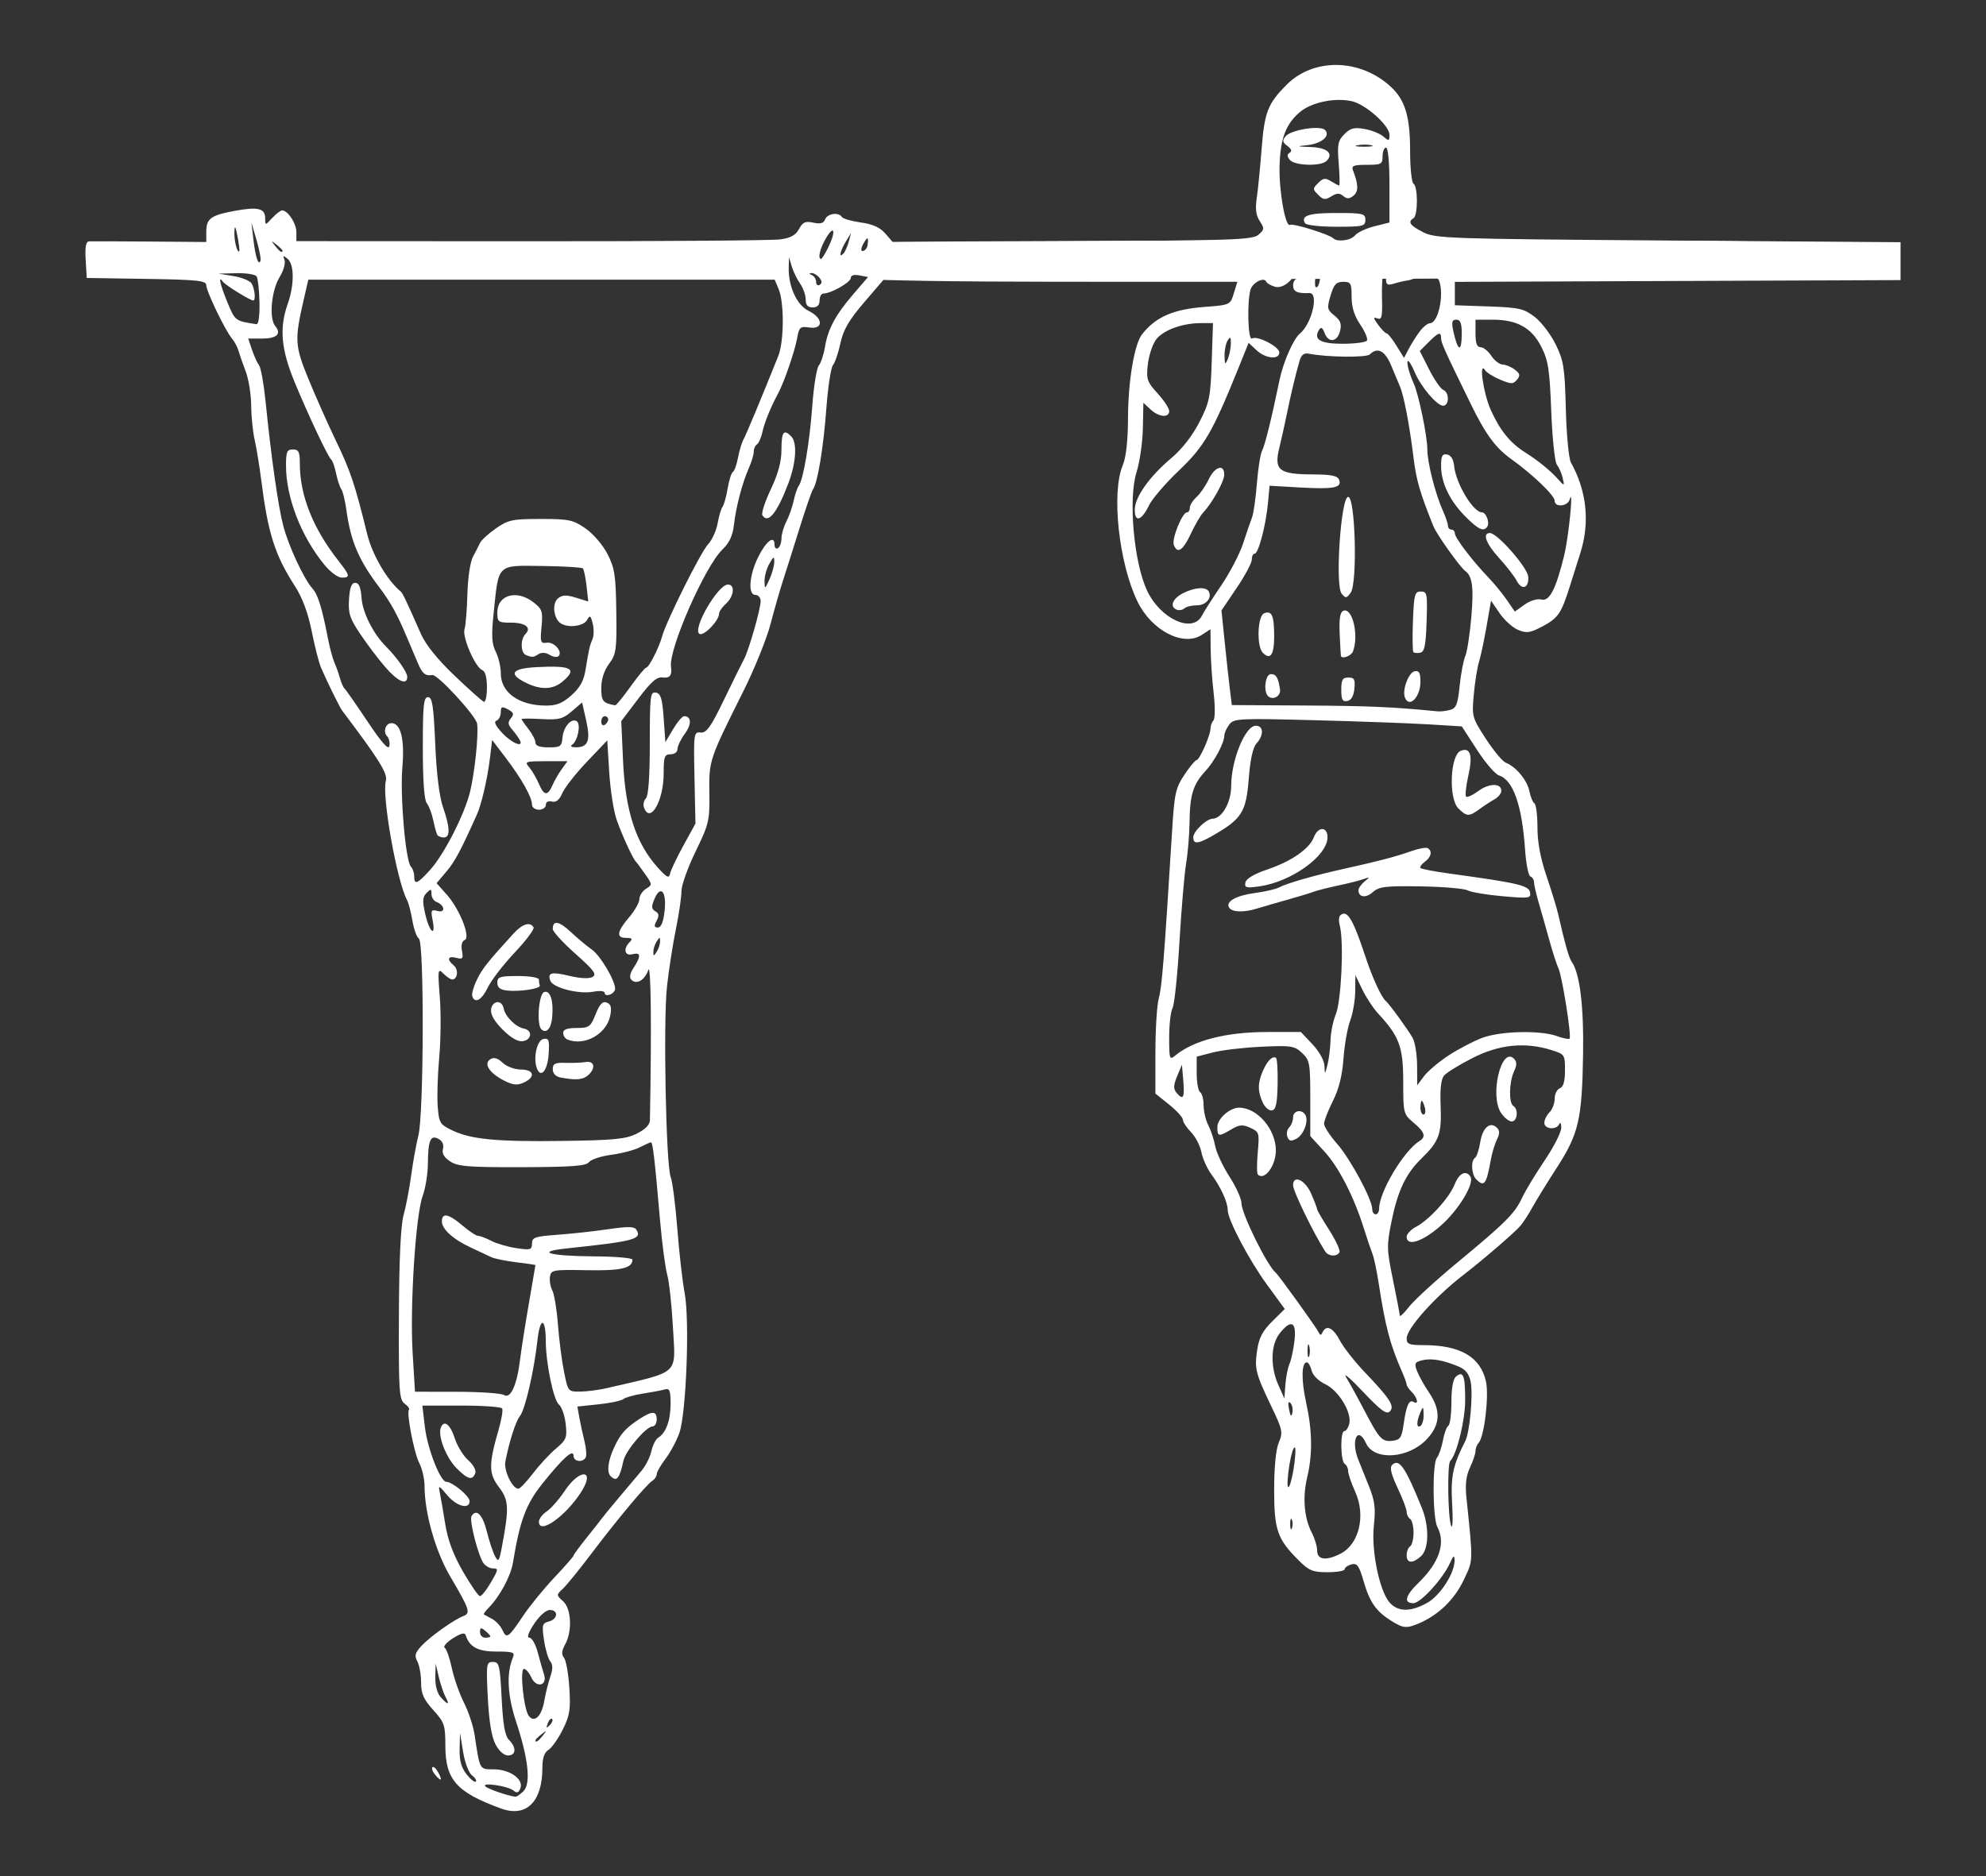
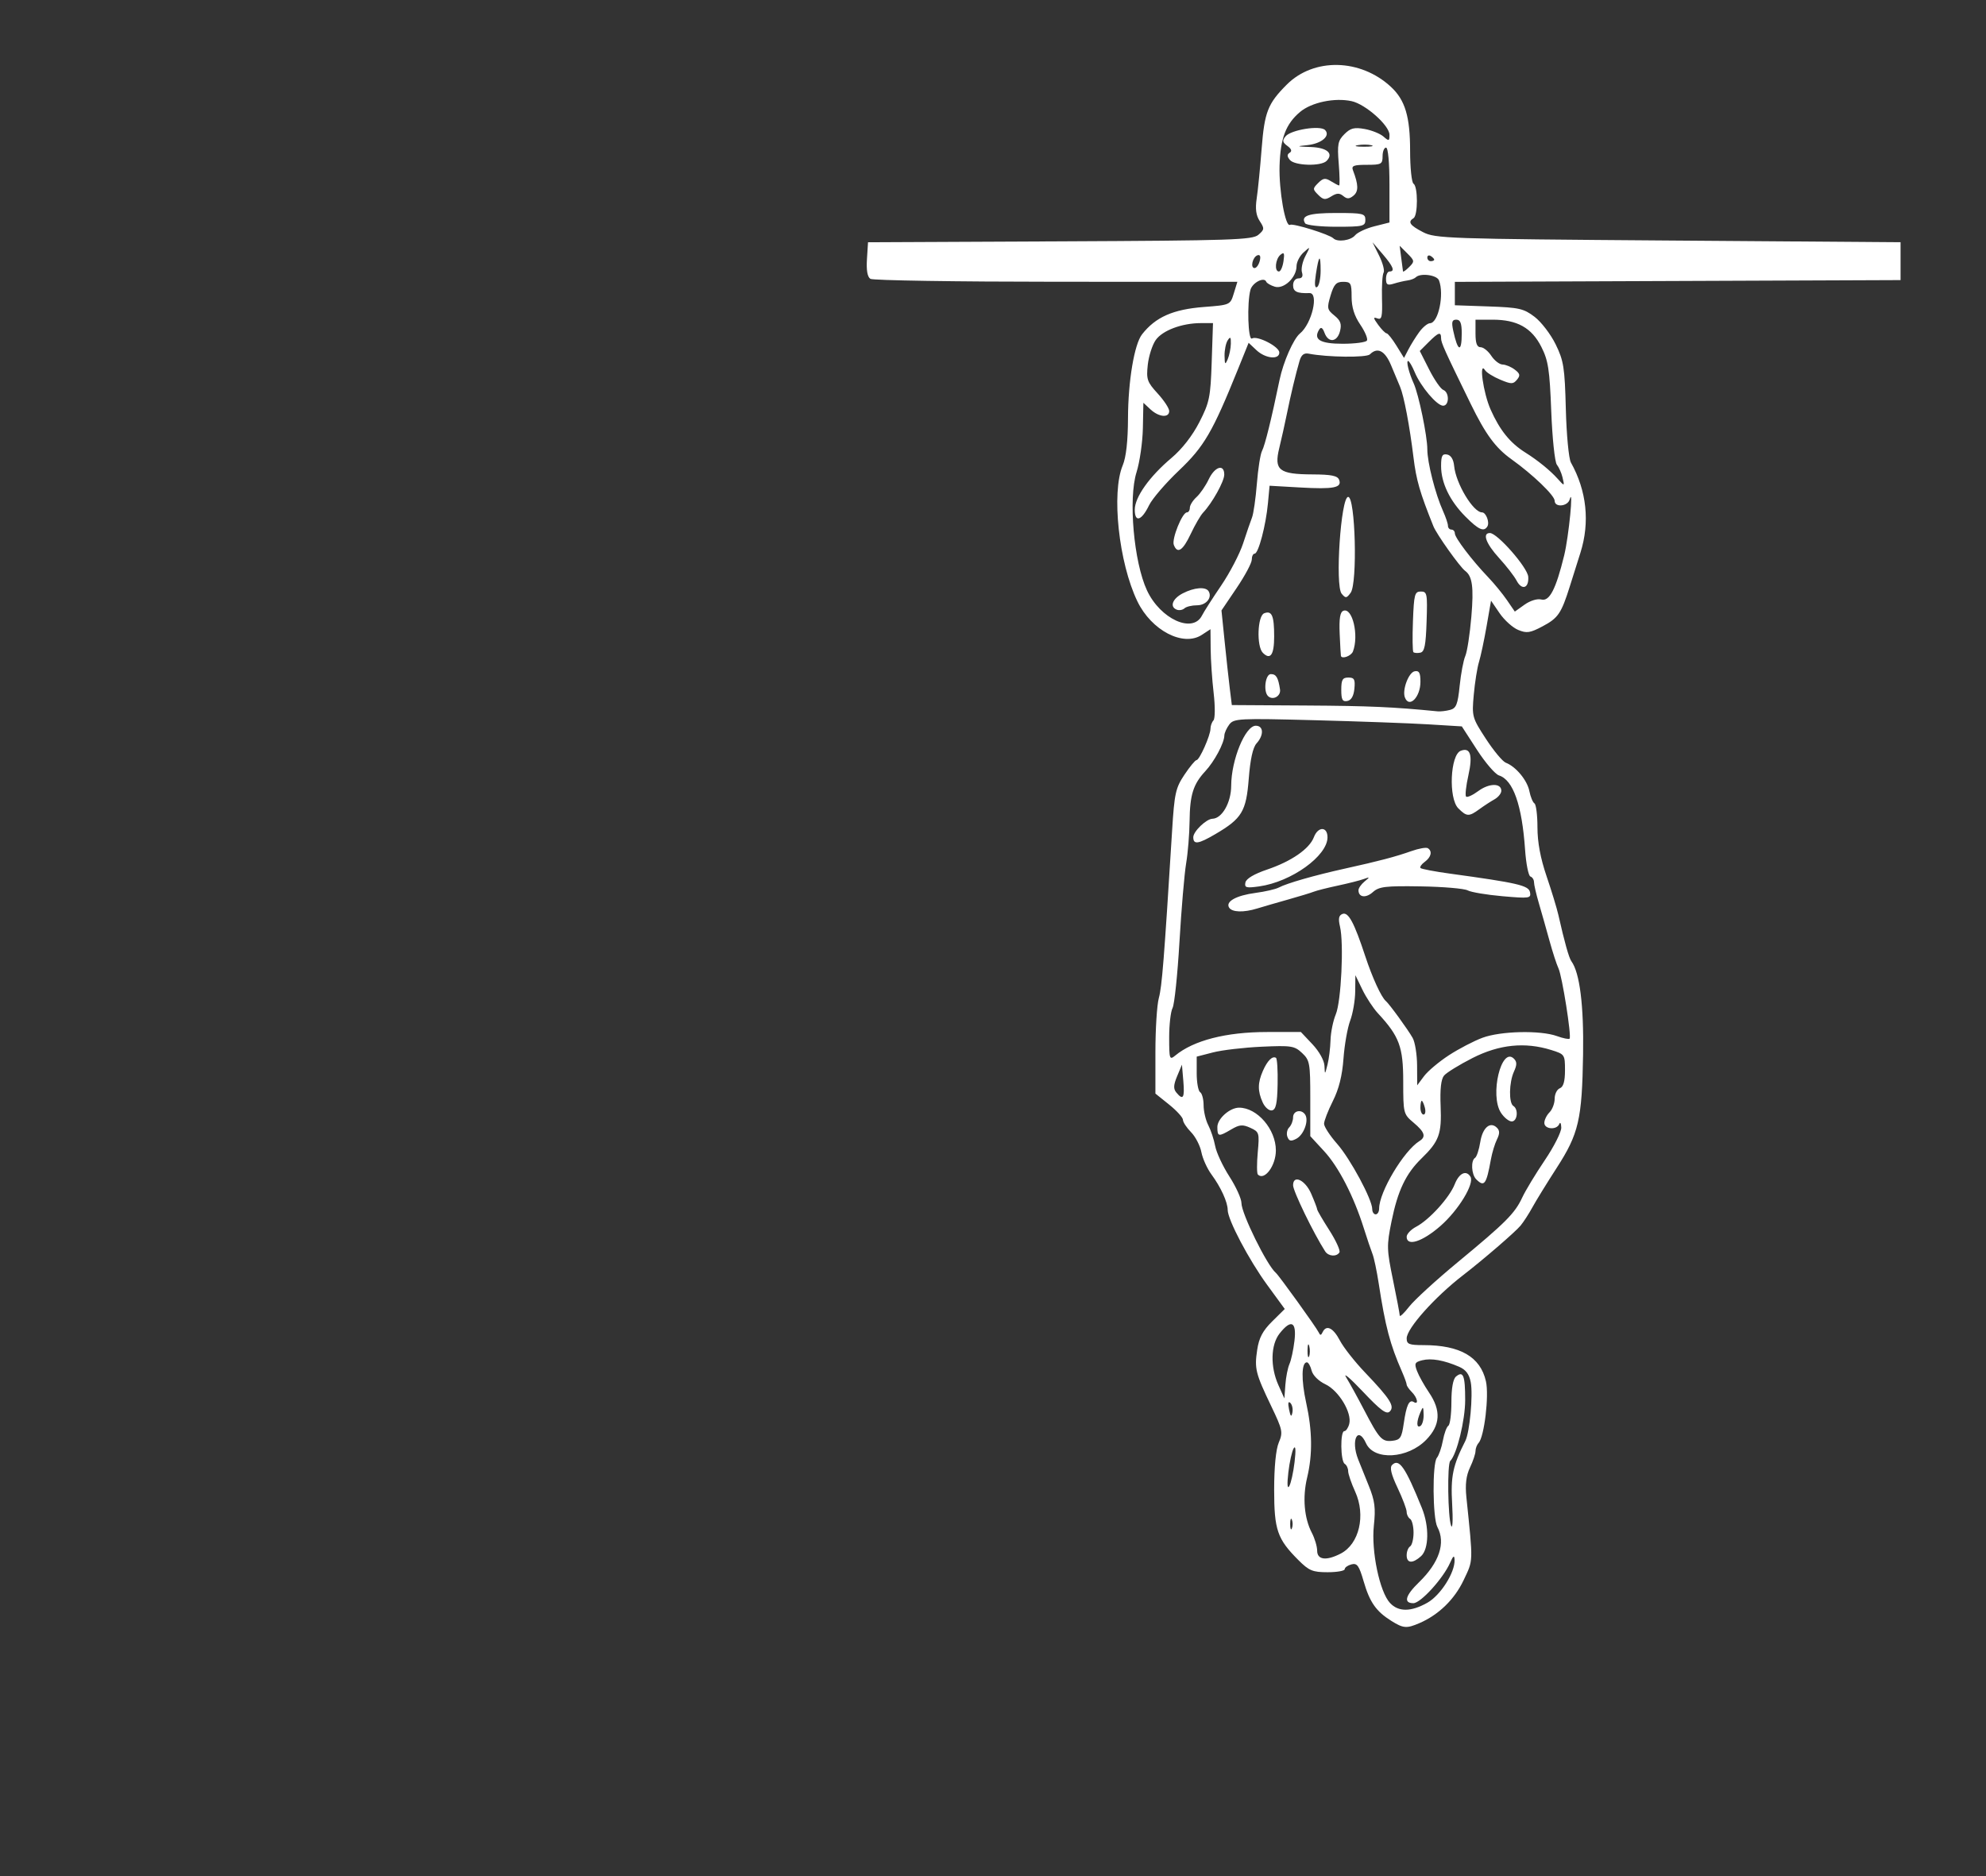
<svg xmlns="http://www.w3.org/2000/svg" xmlns:ns1="http://sodipodi.sourceforge.net/DTD/sodipodi-0.dtd" xmlns:ns2="http://www.inkscape.org/namespaces/inkscape" id="svg" version="1.1" width="400" height="377.931" viewBox="0, 0, 400,377.931" ns1:docname="B8.svg" ns2:version="0.92.5 (2060ec1f9f, 2020-04-08)">
  <rect x="0" y="0" width="400" height="377.931" fill="#333333" stroke="none" />
  <defs id="defs9" />
  <ns1:namedview pagecolor="#ffffff" bordercolor="#666666" borderopacity="1" objecttolerance="10" gridtolerance="10" guidetolerance="10" ns2:pageopacity="0" ns2:pageshadow="2" ns2:window-width="1366" ns2:window-height="693" id="namedview7" showgrid="false" ns2:zoom="0.44155464" ns2:cx="533.78888" ns2:cy="283.88622" ns2:window-x="0" ns2:window-y="0" ns2:window-maximized="1" ns2:current-layer="svg" />
  <g id="g1396" transform="translate(-15.045,-1.572)">
-     <path ns1:nodetypes="cscscccsccccccssccsccccccscsccsccccccscscssccsccccccccccccccccsccccccsccccccccccscccccccccscccccsccccccsccccccssscsccsccccccccsccccccccccscscccsccccccccccscsssscsscscccscccsccccsccccccsscccsscccssccccsccccccccsccsscccssccscccssccccccccsccccscccscccsscscccscccccccssssccccccccccccccccscscccscsccccsccccsssccccsccccccscccccccccccscccsccccccccccccccccsscccccccccccccccscccccsccscscsssccscscscccsccccccccscccccccccccccssccccscccscccscccccsccscccscssccscccccsccscccsssscccccccsscscccccsccsccssssscccccsccccscccccsccscccccsccccscssscccsccccssscccccscccccsccccscssssccccccsccccssscscccccscccccccssccccssccccsscccccccccssccccccccccccccccccccsccccccsccccsccccccccccccccsccccccccsccccccccccsccccccccccsccsccccccssc" ns2:connector-curvature="0" id="path1371" d="m 115.91,365.884 c -8.946,-3.283 -11.166,-5.8 -11.166,-12.662 0,-4.129 -0.187,-4.677 -2.443,-7.174 -1.947,-2.155 -2.443,-3.279 -2.443,-5.539 0,-1.559 -0.341,-3.472 -0.758,-4.251 -0.619,-1.156 -0.458,-1.736 0.872,-3.158 1.769,-1.891 6.482,-5.239 8.423,-5.984 1.485,-0.57 1.224,-1.349 -2.675,-7.975 -2.984,-5.072 -5.16,-12.759 -5.169,-18.264 -0.002,-1.398 -0.472,-3.439 -1.043,-4.535 -1.074,-2.06 -2.654,-10.242 -2.086,-10.809 0.176,-0.176 -0.224,-0.719 -0.89,-1.207 -1.095,-0.801 -1.204,-2.511 -1.142,-17.865 0.045,-11.293 0.361,-18.031 0.944,-20.12 0.482,-1.727 1.172,-5.339 1.533,-8.026 0.361,-2.687 1.014,-6.298 1.451,-8.026 1.094,-4.321 1.183,-38.944 0.102,-39.629 -0.433,-0.274 -1.021,-1.9 -1.308,-3.612 -0.286,-1.713 -0.779,-3.597 -1.096,-4.187 -2.049,-3.827 -5.09,-20.981 -4.254,-24.002 0.402,-1.453 -1.35,-4.268 -8.762,-14.081 -0.546,-0.722 -2.879,-5.45 -4.295,-8.703 -0.418,-0.96 -1.262,-4.257 -1.876,-7.328 -0.743,-3.713 -1.87,-6.752 -3.365,-9.072 -4.053,-6.289 -5.441,-10.641 -6.788,-21.285 -0.364,-2.879 -0.967,-6.573 -1.338,-8.21 -0.372,-1.637 -0.69,-4.777 -0.706,-6.979 -0.017,-2.202 -0.509,-5.259 -1.093,-6.794 -0.584,-1.535 -1.243,-3.42 -1.464,-4.187 -0.221,-0.768 -0.806,-1.867 -1.299,-2.443 -1.347,-1.571 -5.186,-9.537 -5.186,-10.762 0,-0.912 -1.773,-1.098 -12.038,-1.26 L 32.514,57.566 32.303,53.902 c -0.152,-2.635 0.044,-3.677 0.698,-3.71 0.5,-0.025 6.012,-0.006 12.249,0.042 l 11.341,0.088 v -2.051 c 0,-2.668 0.907,-3.334 5.761,-4.227 4.666,-0.859 6.103,-0.502 6.103,1.514 0,1.447 0.006,1.447 1.423,-0.075 0.783,-0.84 1.676,-1.527 1.985,-1.527 1.155,0 2.873,2.615 2.873,4.373 v 1.821 l 47.281,0.024 c 26.005,0.013 48.579,-0.155 50.165,-0.373 2.108,-0.29 3.129,-0.855 3.796,-2.1 0.745,-1.392 1.271,-1.625 2.874,-1.273 1.426,0.313 2.078,0.13 2.385,-0.671 0.456,-1.188 2.734,-1.505 3.374,-0.47 0.215,0.348 1.926,0.844 3.801,1.102 2.373,0.326 3.867,0.995 4.913,2.197 l 1.503,1.728 13.405,-0.102 c 48.789,-0.192 0,0 48.789,-0.192 l 98.609,0.047 c 6.141,0.072 11.418,0.14 11.726,0.15 0.308,0.011 0.465,1.668 0.349,3.684 l -0.211,3.664 -159.705,0.349 h -14.784 l -3.967,4.632 c -3.019,3.525 -4.147,5.474 -4.722,8.153 -0.415,1.936 -1.093,3.928 -1.507,4.426 -0.414,0.498 -1.014,4.445 -1.335,8.771 -0.583,7.872 -1.748,14.928 -2.68,16.24 -0.273,0.384 -1.521,3.995 -2.774,8.026 -1.253,4.03 -2.742,8.741 -3.309,10.468 -0.567,1.727 -1.677,5.609 -2.467,8.626 -0.79,3.017 -3.266,9.141 -5.503,13.609 -6.851,13.685 -6.923,13.901 -6.827,20.462 0.081,5.559 -0.076,6.226 -2.775,11.781 -1.574,3.239 -2.855,6.831 -2.846,7.982 0.009,1.152 -0.497,4.606 -1.124,7.677 -0.627,3.071 -1.431,8.252 -1.788,11.515 -0.77,7.039 -0.212,35.883 0.742,38.383 0.366,0.96 0.969,5.67 1.341,10.468 0.371,4.798 1.033,10.608 1.471,12.911 1.04,5.469 0.33,24.247 -1.066,28.205 -0.558,1.58 -1.811,3.919 -2.785,5.196 -0.974,1.278 -1.772,2.67 -1.772,3.095 0,0.425 -0.395,1.023 -0.877,1.33 -1.211,0.771 -7.084,7.792 -12.294,14.697 -2.392,3.17 -4.964,6.338 -5.716,7.038 -1.357,1.264 -1.357,1.283 0.037,2.544 1.67,1.511 1.873,6.049 0.39,8.729 -0.694,1.254 -0.755,1.995 -0.218,2.642 0.411,0.495 0.895,3.209 1.076,6.033 0.283,4.411 0.096,5.6 -1.328,8.452 -0.911,1.826 -2.207,3.663 -2.878,4.082 -0.841,0.526 -1.221,1.656 -1.221,3.631 0,6.865 -3.259,10.043 -8.375,8.165 z m 4.567,-3.475 c 1.527,-1.527 1.002,-6.481 -1.483,-13.997 -1.751,-5.295 -1.975,-9.734 -0.651,-12.915 0.448,-1.076 0.055,-1.221 -3.297,-1.221 -3.735,0 -5.453,-0.912 -6.198,-3.29 -0.186,-0.593 -0.962,-0.406 -2.585,0.625 -1.276,0.81 -2.022,1.662 -1.659,1.894 0.363,0.232 1.013,2.078 1.443,4.101 0.43,2.023 1.532,5.164 2.447,6.979 0.915,1.815 1.876,4.713 2.135,6.44 1.078,7.194 0.959,6.979 3.864,6.979 3.239,0 6.058,2.001 5.364,3.808 -0.358,0.933 -0.699,1.047 -1.397,0.468 -1.124,-0.933 -6.573,-1.73 -5.639,-0.826 0.544,0.528 4.399,1.856 6.006,2.069 0.26,0.035 1.003,-0.467 1.651,-1.114 z m -5.646,-9.465 c -0.786,-1.509 -1.3,-4.661 -1.538,-9.421 -0.34,-6.793 -0.288,-7.153 1.029,-7.153 1.272,0 1.418,0.606 1.76,7.301 0.276,5.405 0.664,7.593 1.496,8.424 1.528,1.528 1.415,3.117 -0.221,3.117 -0.81,0 -1.814,-0.903 -2.525,-2.268 z m -4.719,6.274 c -0.65,-0.485 -1.435,-2.552 -1.787,-4.703 l -0.627,-3.838 -0.082,3.221 c -0.059,2.312 0.335,3.75 1.394,5.096 0.811,1.032 1.652,1.699 1.868,1.483 0.216,-0.216 -0.129,-0.782 -0.767,-1.258 z m 14.261,-8.018 c 0.868,-1.107 0.843,-1.132 -0.263,-0.264 -0.672,0.527 -1.221,1.076 -1.221,1.221 0,0.574 0.573,0.205 1.485,-0.958 z m 1.87,-3.333 c -0.215,-0.215 -0.605,0.172 -0.867,0.861 -0.379,0.995 -0.299,1.075 0.391,0.391 0.477,-0.473 0.691,-1.037 0.476,-1.251 z m -1.562,-3.716 c 0.239,-1.401 0.773,-3.547 1.189,-4.769 0.542,-1.595 0.542,-2.481 -7e-4,-3.14 -0.416,-0.505 -0.981,-2.429 -1.256,-4.276 -0.454,-3.048 -0.363,-3.394 0.982,-3.745 1.827,-0.478 1.968,-2.318 0.178,-2.318 -0.747,0 -2.091,1.191 -3.15,2.792 -1.181,1.784 -1.523,2.792 -0.949,2.792 0.494,0 1.25,1.335 1.68,2.966 0.43,1.631 0.998,3.629 1.262,4.44 0.74,2.273 -1.55,2.816 -2.557,0.606 -0.434,-0.952 -1.097,-1.731 -1.474,-1.731 -0.912,0 -0.042,8.275 1.002,9.533 1.155,1.392 2.567,-0.044 3.096,-3.148 z m -19.915,-0.761 c -0.399,-0.745 -1.006,-2.55 -1.35,-4.013 l -0.626,-2.659 -0.07,2.737 c -0.042,1.652 0.388,3.242 1.085,4.013 1.496,1.653 1.871,1.623 0.961,-0.078 z m 9.05,-12.169 c 0,-0.145 -0.471,-0.654 -1.047,-1.132 -0.857,-0.712 -1.047,-0.664 -1.047,0.263 0,0.623 0.471,1.132 1.047,1.132 0.576,0 1.047,-0.119 1.047,-0.263 z m 6.585,-4.129 c 1.338,-1.998 4.172,-5.475 6.298,-7.726 2.126,-2.251 3.866,-4.239 3.866,-4.419 0,-0.179 1.178,-1.789 2.617,-3.577 1.439,-1.788 2.841,-3.568 3.116,-3.956 0.274,-0.388 1.844,-2.302 3.489,-4.254 1.645,-1.952 3.665,-4.35 4.489,-5.33 0.824,-0.98 1.712,-2.757 1.974,-3.949 0.262,-1.192 0.877,-2.405 1.367,-2.695 1.556,-0.922 2.49,-3.476 2.49,-6.81 0,-2.746 -0.184,-3.181 -1.221,-2.888 -0.672,0.19 -2.635,0.56 -4.362,0.824 -1.727,0.263 -3.487,0.757 -3.91,1.098 -0.423,0.34 -2.684,0.819 -5.023,1.063 l -4.254,0.445 0.384,2.172 c 0.211,1.195 0.68,3.357 1.041,4.806 0.361,1.448 0.468,2.94 0.236,3.315 -0.657,1.062 -2.433,0.801 -2.433,-0.358 0,-1.493 -2.078,0.359 -6.262,5.581 -3.323,4.147 -4.543,7.42 -5.951,15.963 -0.448,2.719 -2.684,6.855 -4.907,9.078 -0.655,0.655 -1.076,1.255 -0.934,1.333 0.142,0.078 0.886,0.481 1.653,0.896 0.768,0.415 1.696,1.414 2.064,2.22 0.844,1.851 1.199,1.611 4.173,-2.831 z m 3.185,-18.97 c 0,-0.567 0.707,-1.499 1.57,-2.072 0.864,-0.573 2.512,-2.457 3.664,-4.188 2.976,-4.473 6.159,-4.319 3.347,0.162 -3.101,4.942 -8.582,8.836 -8.582,6.098 z m 14.423,-9.205 c -0.794,-0.794 -0.515,-3.053 0.705,-5.71 1.282,-2.792 2.389,-4.026 5.26,-5.869 2.466,-1.582 3.34,-1.535 3.34,0.18 0,0.768 -0.37,1.396 -0.823,1.396 -1.283,0 -5.437,4.881 -5.877,6.905 -0.796,3.664 -1.364,4.339 -2.605,3.098 z m -24.262,21.711 c 1.73,-2.933 1.758,-3.101 0.503,-3.101 -0.529,0 -1.321,-0.434 -1.761,-0.964 -1.05,-1.265 -2.985,-8.738 -2.476,-9.561 0.974,-1.576 2.216,-0.351 3.064,3.023 0.506,2.015 1.262,4.292 1.678,5.06 0.67,1.234 0.826,1.032 1.35,-1.745 1.512,-8.014 1.442,-9.546 -0.554,-12.163 -2.093,-2.745 -2.11,-4.579 -0.103,-11.508 0.602,-2.08 0.934,-4.043 0.737,-4.362 -0.197,-0.319 -3.894,-0.58 -8.215,-0.58 h -7.856 l 0.508,4.311 c 0.514,4.361 3.12,11.043 4.307,11.043 1.211,0 4.699,2.884 4.699,3.886 0,1.76 -2.608,1.07 -4.512,-1.193 -1.71,-2.032 -1.819,-2.071 -1.494,-0.523 0.193,0.918 0.688,3.772 1.099,6.343 0.519,3.24 1.618,6.183 3.586,9.596 1.561,2.707 3.094,4.922 3.406,4.922 0.313,0 1.228,-1.117 2.033,-2.482 z m -6.711,-23.248 c -2.133,-2.133 -3.851,-6.532 -3.207,-8.209 0.64,-1.669 1.905,-0.674 2.847,2.239 0.487,1.506 1.694,3.455 2.683,4.331 1.033,0.915 1.63,2.029 1.404,2.617 -0.577,1.503 -1.484,1.264 -3.727,-0.978 z m 15.353,1.01 c 1.296,-1.697 3.386,-3.953 4.645,-5.012 2.087,-1.756 2.258,-2.194 1.944,-4.977 -0.189,-1.679 -0.803,-3.428 -1.363,-3.886 -1.091,-0.893 -2.626,-8.314 -2.644,-12.779 -0.02,-4.811 -1.154,-4.915 -1.68,-0.153 -0.683,6.181 -2.489,13.992 -3.522,15.238 -0.826,0.996 -2.168,5.181 -2.94,9.168 -0.351,1.811 1.403,5.487 2.619,5.487 0.322,0 1.646,-1.389 2.942,-3.086 z m -2.593,-22.943 c 0.24,-1.997 1.034,-7.061 1.764,-11.255 0.73,-4.193 1.327,-7.683 1.327,-7.755 0,-0.072 -1.738,-0.335 -3.862,-0.585 -2.124,-0.25 -4.401,-0.718 -5.06,-1.04 -0.659,-0.322 -2.454,-1.166 -3.989,-1.874 -3.645,-1.681 -5.932,-3.733 -5.932,-5.32 0,-1.814 1.374,-1.534 4.161,0.848 1.329,1.136 2.742,2.067 3.14,2.07 0.398,0.002 1.586,0.454 2.64,1.004 1.054,0.55 3.33,1.211 5.06,1.471 2.838,0.426 3.144,0.335 3.144,-0.927 0,-1.238 0.582,-1.44 5.06,-1.76 2.783,-0.199 7.397,-0.703 10.254,-1.121 4.046,-0.592 5.312,-0.568 5.728,0.105 1.172,1.897 -0.418,2.322 -14.051,3.757 -6.54,0.688 -3.473,1.546 5.745,1.606 4.126,0.027 7.502,0.325 7.502,0.661 0,1.72 -2.313,2.255 -9.193,2.123 -6.824,-0.13 -7.219,-0.06 -7.425,1.319 -0.12,0.801 0.098,2.046 0.483,2.767 0.386,0.721 0.892,3.799 1.124,6.84 0.232,3.041 0.786,7.335 1.231,9.542 0.803,3.987 0.824,4.013 3.281,3.982 1.36,-0.017 3.729,-0.323 5.265,-0.68 15.062,-3.507 13.914,-2.454 13.387,-12.289 -0.235,-4.376 -0.752,-9.129 -1.149,-10.563 -0.398,-1.434 -1.049,-6.376 -1.448,-10.982 -1.059,-12.24 -1.46,-15.702 -1.817,-15.702 -0.176,0 -1.196,0.454 -2.269,1.008 -1.072,0.555 -3.648,1.233 -5.723,1.507 -2.075,0.274 -4.097,0.939 -4.493,1.477 -0.569,0.774 -3.371,0.986 -13.431,1.018 -10.841,0.034 -12.979,-0.135 -14.525,-1.148 -1.239,-0.812 -1.702,-1.615 -1.462,-2.534 0.221,-0.847 -0.117,-1.596 -0.911,-2.022 -1.615,-0.864 -2.09,0.276 -2.131,5.113 -0.017,1.984 -0.488,4.863 -1.047,6.398 -1.419,3.898 -2.589,22.175 -2.021,31.579 l 0.474,7.851 8.465,0.011 c 4.656,0.007 8.925,0.302 9.488,0.657 1.306,0.826 2.6,-2.055 3.214,-7.157 z m 23.505,-45.507 c 1.734,-0.862 2.626,-1.788 2.644,-2.743 0.352,-18.831 0.212,-31.743 -0.327,-30.209 -0.724,2.06 -2.366,3.003 -3.41,1.959 -0.448,-0.448 -0.287,-1.292 0.466,-2.441 1.526,-2.329 1.452,-3.149 -0.245,-2.705 -1.581,0.413 -1.923,-1.086 -0.558,-2.45 0.651,-0.651 0.496,-0.837 -0.698,-0.837 -2.069,0 -1.891,-1.262 0.587,-4.161 1.136,-1.329 2.065,-2.975 2.065,-3.658 0,-0.683 0.596,-1.614 1.325,-2.069 1.292,-0.807 1.287,-0.882 -0.174,-2.972 -0.825,-1.179 -1.657,-2.301 -1.849,-2.493 -0.629,-0.629 -2.723,-5.171 -3.861,-8.375 -0.614,-1.727 -1.295,-6.048 -1.514,-9.602 l -0.398,-6.462 -4.071,4.278 c -2.239,2.353 -4.473,5.197 -4.964,6.319 -0.616,1.407 -1.273,1.943 -2.115,1.726 -0.734,-0.19 -1.221,0.076 -1.221,0.666 0,0.54 -0.628,0.981 -1.396,0.981 -0.777,0 -1.396,-0.465 -1.396,-1.049 0,-1.483 -2.097,-5.213 -5.29,-9.412 l -2.736,-3.596 -0.448,3.714 c -0.5,4.143 -1.692,9.269 -2.648,11.39 -3.301,7.323 -4.408,9.389 -6.117,11.413 l -1.977,2.34 2.031,2.275 c 2.628,2.942 4.899,8.685 3.628,9.173 -0.544,0.209 -0.756,1.051 -0.544,2.16 0.302,1.581 0.153,1.767 -1.15,1.426 -1.719,-0.45 -1.964,0.315 -0.492,1.537 0.999,0.829 0.764,2.826 -0.332,2.826 -0.315,0 -1.109,-0.536 -1.765,-1.191 -1.123,-1.123 -1.165,-0.853 -0.727,4.711 0.255,3.246 0.204,8.728 -0.114,12.183 -0.318,3.455 -0.457,7.885 -0.309,9.844 0.25,3.31 0.451,3.652 2.826,4.804 3.839,1.862 8.97,2.359 22.446,2.172 10.291,-0.142 12.625,-0.374 14.83,-1.471 z m -26.739,-10.689 c -2.971,-1.517 -4.184,-3.41 -2.757,-4.299 0.724,-0.451 1.473,-0.235 2.488,0.718 0.813,0.764 2.429,1.364 3.675,1.364 2.668,0 2.989,1.52 0.556,2.629 -1.305,0.595 -2.165,0.505 -3.961,-0.411 z m 11.385,-0.617 c -0.99,-0.191 -1.57,-0.807 -1.57,-1.667 0,-1.126 0.458,-1.35 2.617,-1.282 1.439,0.045 3.211,-0.026 3.938,-0.158 1.748,-0.317 2.167,1.058 0.754,2.471 -1.098,1.098 -2.52,1.255 -5.739,0.635 z m -4.76,-1.826 c -0.797,-2.076 5.8e-4,-5.687 1.311,-5.935 1.097,-0.208 1.234,0.195 1.047,3.08 -0.212,3.271 -1.568,4.913 -2.358,2.855 z m -6.907,-7.824 c -1.669,-1.669 -2.472,-3.065 -2.332,-4.053 0.262,-1.837 2.193,-2.006 2.537,-0.222 0.318,1.65 2.42,3.752 4.07,4.07 1.784,0.344 1.615,2.275 -0.222,2.537 -0.988,0.141 -2.384,-0.662 -4.053,-2.332 z m 13.062,2.004 c -0.48,-0.194 -0.872,-0.797 -0.872,-1.341 0,-0.684 0.838,-0.989 2.716,-0.989 2.514,0 2.798,-0.206 3.826,-2.774 0.824,-2.06 1.4,-2.663 2.237,-2.342 0.841,0.323 1.021,0.982 0.709,2.6 -0.718,3.73 -5.172,6.235 -8.615,4.846 z m -5.278,-2.082 c -0.974,-0.974 -0.518,-7.062 0.56,-7.476 1.248,-0.479 1.96,1.775 1.629,5.159 -0.219,2.244 -1.211,3.294 -2.189,2.317 z m -13.901,-6.664 c -0.153,-0.459 0.271,-1.95 0.941,-3.315 1.113,-2.266 2.054,-3.453 7.363,-9.285 1.777,-1.953 3.319,-2.438 4.039,-1.272 0.22,0.356 -1.475,2.633 -3.766,5.06 -2.291,2.427 -4.729,5.587 -5.418,7.022 -1.246,2.597 -2.629,3.381 -3.159,1.791 z m 26.681,-0.615 c 0,-0.424 -0.933,-0.532 -2.331,-0.27 -2.876,0.539 -8.068,-0.779 -8.608,-2.186 -0.643,-1.676 0.179,-1.887 3.879,-1 2.136,0.512 3.915,0.594 4.599,0.211 0.916,-0.512 0.298,-1.352 -3.446,-4.679 -2.509,-2.23 -4.562,-4.469 -4.562,-4.976 0,-1.831 1.259,-1.629 3.619,0.581 1.323,1.239 3.238,2.838 4.255,3.554 1.724,1.213 4.688,6.219 4.688,7.917 0,0.413 -0.471,0.933 -1.047,1.154 -0.576,0.221 -1.047,0.083 -1.047,-0.306 z m -19.715,-0.516 c -1.356,-0.156 -1.919,-0.617 -1.919,-1.57 0,-1.184 0.513,-1.349 4.187,-1.349 2.326,0 4.187,0.31 4.187,0.698 0,0.384 0.079,0.928 0.174,1.209 0.22,0.646 -4.091,1.304 -6.63,1.012 z m 30.86,-9.898 c 0,-0.931 -0.075,-0.931 -0.676,0 -0.372,0.576 -0.677,1.518 -0.677,2.094 0,0.931 0.075,0.931 0.677,0 0.372,-0.576 0.676,-1.518 0.676,-2.094 z m -45.817,-4.297 c -0.396,-1.98 -0.293,-2.165 1.012,-1.824 1.657,0.433 1.444,-1.182 -0.241,-1.829 -0.546,-0.21 -0.993,-0.929 -0.993,-1.599 0,-1.068 -0.124,-1.092 -1.001,-0.196 -0.816,0.833 -0.859,1.633 -0.231,4.337 0.846,3.645 2.162,4.651 1.455,1.111 z m 46.728,-1.809 c 0.442,-3.925 -0.792,-5.39 -2.047,-2.43 -0.652,1.536 -0.617,2.015 0.179,2.467 0.744,0.422 0.808,0.895 0.26,1.919 -0.56,1.046 -0.502,1.359 0.254,1.359 0.652,0 1.106,-1.11 1.354,-3.315 z m -47.159,-8.375 c 2.739,-3.04 6.811,-10.998 7.946,-15.528 0.952,-3.797 1.771,-11.598 1.453,-13.839 -0.222,-1.569 -7.951,-9.975 -9.017,-9.806 -1.407,0.222 -2.005,-0.264 -2.895,-2.351 -0.532,-1.247 -1.564,-3.681 -2.293,-5.409 -1.88,-4.455 -3.266,-6.968 -5.39,-9.77 -4.254,-5.614 -5.838,-9.309 -6.732,-15.702 -0.268,-1.919 -0.726,-3.803 -1.017,-4.187 -0.291,-0.384 -0.762,-1.797 -1.046,-3.14 C 82.47,95.653 82.036,94.397 81.79,94.205 81.143,93.7 77.26,85.493 74.404,78.593 71.655,71.952 71.272,67.671 72.991,62.8 c 1.352,-3.833 1.345,-7.956 -0.015,-9.086 -0.887,-0.736 -0.991,-0.695 -0.63,0.246 0.238,0.62 -0.2,2.156 -0.973,3.414 -1.669,2.715 -2.181,8.327 -0.9,9.87 1.33,1.603 0.331,2.535 -2.72,2.535 h -2.714 l 0.763,2.268 c 0.42,1.247 1.059,2.648 1.422,3.113 0.363,0.465 0.954,3.762 1.314,7.328 1.139,11.274 2.523,21.009 3.551,24.977 1.058,4.085 4.159,10.746 5.905,12.685 1.082,1.202 1.912,3.884 3.095,9.996 0.371,1.919 0.958,4.117 1.305,4.885 0.346,0.768 0.849,2.181 1.117,3.14 0.268,0.96 0.68,1.902 0.916,2.094 0.236,0.192 2.311,3.166 4.611,6.608 2.907,4.351 4.257,5.871 4.427,4.986 0.135,-0.701 -0.074,-1.593 -0.463,-1.983 -0.872,-0.872 -0.281,-2.632 0.884,-2.632 1.876,0 2.686,3.255 2.203,8.853 -0.498,5.775 0.637,18.957 1.728,20.074 0.356,0.365 0.648,1.228 0.648,1.919 0,1.833 0.644,1.566 3.281,-1.361 z m 1.378,-6.979 c -0.169,-0.288 -0.538,-1.623 -0.82,-2.966 -0.281,-1.343 -0.868,-2.883 -1.303,-3.422 -0.51,-0.63 -0.792,-4.61 -0.792,-11.166 0,-8.59 0.164,-10.187 1.047,-10.187 0.859,0 1.12,1.692 1.452,9.421 0.26,6.033 0.824,10.622 1.57,12.761 1.431,4.101 1.482,6.082 0.159,6.082 -0.553,0 -1.144,-0.236 -1.314,-0.523 z M 92.595,135.903 c -1.404,-1.631 -3.659,-4.615 -5.01,-6.631 -2.095,-3.124 -2.426,-4.154 -2.245,-6.979 0.153,-2.386 0.506,-3.314 1.259,-3.314 0.737,0 1.111,0.901 1.266,3.05 0.211,2.94 2.324,7.161 4.865,9.718 2.28,2.294 4.338,5.221 4.338,6.169 0,1.81 -1.929,0.942 -4.472,-2.013 z m -12.154,-20.485 c -4.726,-5.734 -7.775,-13.557 -7.791,-19.992 -0.006,-2.852 0.186,-3.315 1.387,-3.315 1.169,0 1.396,0.465 1.396,2.865 0,6.391 2.623,12.99 7.777,19.567 2.355,3.005 2.429,3.389 0.648,3.389 -0.74,0 -2.278,-1.132 -3.418,-2.515 z m 72.241,56.499 2.432,-4.425 -0.192,-9.252 c -0.186,-8.978 -0.15,-9.248 1.244,-9.102 1.175,0.123 2.033,-1.086 4.71,-6.63 1.801,-3.729 3.607,-7.387 4.014,-8.129 0.954,-1.739 3.36,-10.14 3.36,-11.734 0,-0.673 -0.471,-1.224 -1.047,-1.224 -1.562,0 -1.276,-3.959 0.552,-7.641 1.596,-3.214 3.286,-4.497 3.286,-2.495 0,0.63 0.314,0.952 0.698,0.715 0.384,-0.237 0.7,-1.119 0.702,-1.96 0.002,-0.841 0.444,-2.372 0.981,-3.401 0.537,-1.03 1.2,-2.914 1.472,-4.187 0.272,-1.273 0.735,-2.629 1.028,-3.013 0.914,-1.196 2.192,-8.763 2.733,-16.183 0.285,-3.911 0.873,-7.538 1.307,-8.06 0.433,-0.522 0.989,-2.19 1.235,-3.706 0.587,-3.624 2.106,-6.455 5.718,-10.66 l 2.963,-3.45 -1.742,-0.333 c -1.104,-0.211 -1.742,-0.014 -1.742,0.538 0,0.854 -4.006,3.123 -5.514,3.123 -0.422,0 -0.767,0.628 -0.767,1.396 0,0.931 -0.465,1.396 -1.396,1.396 -0.987,0 -1.396,-0.465 -1.396,-1.589 0,-0.874 -0.504,-2.309 -1.12,-3.188 -0.616,-0.879 -1.374,-2.441 -1.685,-3.47 l -0.565,-1.871 -0.05,2.094 c -0.09,3.804 1.648,7.588 4.006,8.724 2.934,1.413 3.05,3.772 0.164,3.348 -1.869,-0.274 -2.077,-0.09 -2.484,2.189 -0.459,2.574 -2.618,8.853 -3.79,11.022 -1.502,2.778 -2.764,5.877 -3.198,7.852 -0.253,1.151 -0.75,2.272 -1.104,2.491 -0.354,0.219 -0.644,0.882 -0.644,1.473 0,0.591 -0.439,2.064 -0.976,3.274 -1.327,2.989 -2.601,7.851 -3.017,11.512 -0.241,2.118 -0.933,3.594 -2.294,4.895 -3.547,3.389 -10.908,20.182 -10.374,23.666 0.255,1.666 -0.248,2.32 -1.636,2.124 -1.203,-0.17 -2.314,0.79 -4.966,4.291 l -3.417,4.509 0.365,8.053 c 0.456,10.075 2.595,16.609 7.037,21.499 1.788,1.969 2.226,2.18 2.427,1.175 0.135,-0.674 1.341,-3.217 2.678,-5.651 z m -7.924,-7.622 c -0.231,-0.602 -0.064,-1.449 0.371,-1.884 0.518,-0.518 0.791,-4.37 0.791,-11.17 0,-9.509 0.102,-10.36 1.221,-10.148 0.982,0.187 1.29,1.186 1.57,5.111 l 0.349,4.879 1.547,-2.617 c 0.851,-1.439 1.853,-2.617 2.227,-2.617 1.482,0 1.55,1.63 0.147,3.527 -0.813,1.099 -1.478,2.483 -1.478,3.074 0,0.61 -0.604,1.075 -1.396,1.075 -1.228,0 -1.396,0.465 -1.396,3.873 0,5.487 -2.692,10.184 -3.953,6.897 z m 11.162,-35.032 c -1.486,-0.959 3.708,-9.935 5.749,-9.935 1.464,0 1.219,2.377 -0.396,3.838 -0.768,0.695 -1.397,1.607 -1.399,2.027 -0.007,1.42 -3.11,4.614 -3.954,4.069 z m 12.675,-23.901 c -0.24,-0.389 0.526,-2.745 1.704,-5.236 1.498,-3.172 2.14,-5.575 2.14,-8.017 0,-3.543 0.45,-4.154 1.954,-2.65 1.257,1.257 1.01,5.336 -0.574,9.504 -2.277,5.99 -4.098,8.221 -5.224,6.399 z m -42.181,54.201 c 0.356,-0.826 1.16,-2.209 1.787,-3.073 l 1.139,-1.57 h -4.381 c -4.108,0 -4.315,0.076 -3.327,1.221 0.579,0.672 1.48,2.219 2.001,3.439 1.016,2.378 1.75,2.374 2.781,-0.017 z m 1.91,-9.334 c 0.183,-2.206 1.763,-4.062 2.874,-3.375 0.894,0.552 0.234,3.969 -0.915,4.74 -0.445,0.298 -0.144,0.517 0.72,0.523 2.492,0.017 3.021,-1.335 2.108,-5.386 l -0.823,-3.652 -2.079,1.786 c -1.804,1.55 -2.61,1.756 -6.097,1.559 -2.21,-0.125 -4.017,-0.12 -4.017,0.011 7e-4,0.131 0.629,1.037 1.397,2.013 0.768,0.976 1.396,2.203 1.396,2.727 0,0.637 0.874,0.953 2.639,0.953 2.369,0 2.655,-0.195 2.796,-1.899 z m -8.641,0.329 c -0.273,-0.48 -0.963,-1.416 -1.533,-2.081 -0.817,-0.952 -0.859,-1.422 -0.198,-2.219 0.677,-0.815 0.56,-1.161 -0.602,-1.782 -1.227,-0.657 -1.441,-0.569 -1.441,0.591 0,0.749 -0.393,1.504 -0.872,1.677 -0.578,0.209 -0.181,1.052 1.177,2.501 2.007,2.14 4.469,3.072 3.468,1.313 z m 17.861,-4.054 c 0,-0.361 -0.314,-0.657 -0.698,-0.657 -0.384,0 -0.698,0.49 -0.698,1.088 0,0.598 0.314,0.894 0.698,0.657 0.384,-0.237 0.698,-0.727 0.698,-1.088 z m -7.445,-4.834 c 1.719,-1.51 2.508,-2.904 2.86,-5.06 0.704,-4.309 0.845,-4.935 1.424,-6.292 0.287,-0.673 0.306,-2.081 0.042,-3.131 -0.418,-1.666 -0.565,-1.754 -1.157,-0.696 -0.692,1.236 -3.76,1.627 -5.264,0.67 -1.455,-0.926 -1.821,-4.011 -0.596,-5.028 0.874,-0.725 1.668,-0.761 3.621,-0.161 l 2.501,0.768 -0.353,-3.136 c -0.195,-1.725 -0.529,-3.312 -0.744,-3.526 -0.215,-0.215 -3.901,-0.435 -8.191,-0.489 -9.165,-0.116 -8.732,-0.529 -9.756,9.304 -0.492,4.729 -0.411,6.323 0.404,7.958 0.561,1.125 1.02,3.083 1.02,4.353 0,3.824 3.549,6.426 8.874,6.506 2.308,0.035 3.453,-0.405 5.315,-2.04 z m -9.129,-2.555 c -3.64,-1.794 -2.882,-2.886 2.189,-3.152 7.059,-0.371 8.277,0.328 5.139,2.946 -1.929,1.609 -4.344,1.678 -7.328,0.207 z m 0,-5.593 c -1.082,-0.436 -1.144,-3.174 -0.096,-4.223 1.286,-1.286 0.007,-2.294 -2.912,-2.294 -2.583,0 -2.75,-0.126 -2.75,-2.069 0,-3.559 3.957,-4.645 7.312,-2.006 1.73,1.361 1.885,1.84 1.59,4.912 -0.297,3.089 -0.198,3.386 1.06,3.203 1.478,-0.215 3.258,1.817 2.37,2.705 -0.292,0.292 -1.094,0.179 -1.782,-0.251 -0.769,-0.48 -1.632,-0.542 -2.236,-0.159 -1.081,0.685 -1.276,0.698 -2.555,0.182 z m 21.058,6.379 c 1.506,-2.103 2.927,-3.823 3.156,-3.823 0.538,0 2.593,-4.023 3.208,-6.281 0.844,-3.097 7.803,-17.051 9.271,-18.589 0.783,-0.82 1.642,-2.704 1.909,-4.187 0.268,-1.483 0.724,-3.01 1.014,-3.394 0.29,-0.384 0.748,-2.031 1.017,-3.66 0.269,-1.629 0.74,-3.118 1.047,-3.307 0.307,-0.19 0.772,-1.486 1.034,-2.881 0.262,-1.395 0.759,-3.047 1.105,-3.672 0.542,-0.978 3.713,-8.589 7.016,-16.838 1.162,-2.903 1.206,-10.728 0.075,-13.434 l -0.802,-1.919 h -46.966 -46.966 l -0.849,3.664 c -1.953,8.429 -1.894,9.564 0.837,16.258 1.402,3.437 3.91,9.075 5.574,12.53 2.939,6.105 3.816,8.725 6.288,18.782 1.028,4.184 4.014,9.306 6.747,11.576 0.409,0.34 1.053,1.687 4.098,8.582 0.954,2.16 3.35,5.131 6.755,8.375 2.902,2.765 5.557,5.132 5.9,5.26 0.343,0.128 0.623,-1.173 0.623,-2.891 0,-1.976 -0.346,-3.257 -0.941,-3.485 -1.408,-0.54 -4.071,-6.666 -3.576,-8.226 0.235,-0.741 0.498,-3.936 0.583,-7.098 0.087,-3.238 0.571,-6.512 1.106,-7.495 0.523,-0.96 1.168,-2.216 1.433,-2.792 0.266,-0.576 1.709,-1.9 3.206,-2.943 2.472,-1.721 3.305,-1.896 9.005,-1.896 5.702,0 6.535,0.176 9.035,1.905 1.539,1.064 3.489,3.333 4.42,5.14 1.456,2.829 1.68,4.289 1.782,11.622 0.107,7.703 -0.011,8.56 -1.454,10.511 -1.008,1.363 -1.57,3.116 -1.57,4.893 0,2.63 0.299,3.002 2.792,3.473 0.192,0.036 1.582,-1.655 3.088,-3.757 z m 28.958,-25.109 c 0.007,-1.231 -0.111,-1.19 -0.991,0.349 -0.549,0.96 -0.983,2.53 -0.965,3.489 0.031,1.701 0.056,1.692 0.991,-0.349 0.527,-1.151 0.962,-2.722 0.965,-3.489 z M 67.306,62.502 c -0.056,-2.467 -0.31,-4.823 -0.565,-5.234 -0.254,-0.412 -2.093,-0.709 -4.085,-0.661 l -3.623,0.087 3.025,0.491 c 1.664,0.27 3.308,0.937 3.653,1.483 0.648,1.024 0.887,3.435 0.34,3.435 -0.636,0 -5.643,-3.107 -6.136,-3.807 -1,-1.421 -0.525,0.662 0.975,4.282 1.504,3.629 1.553,3.665 5.818,4.306 0.413,0.062 0.656,-1.729 0.596,-4.381 z M 180.064,57.504 c -0.449,-0.542 -1.171,-0.96 -1.604,-0.93 -0.494,0.035 -0.463,0.186 0.086,0.407 0.48,0.194 0.872,0.815 0.872,1.382 0,0.566 0.329,0.826 0.732,0.578 0.5,-0.309 0.473,-0.764 -0.086,-1.437 z M 66.705,49.889 65.682,46.4 66.089,49.889 c 0.415,3.556 1.047,5.387 1.432,4.153 0.114,-0.365 -0.254,-2.234 -0.816,-4.153 z m 115.104,1.637 c 1.591,-3.188 1.356,-4.861 -0.3,-2.144 -1.268,2.08 -1.839,4.345 -1.095,4.345 0.164,0 0.792,-0.99 1.396,-2.201 z m 4.189,-1.289 0.457,-1.745 -1.051,1.745 c -1.172,1.944 -1.477,3.474 -0.481,2.408 0.341,-0.365 0.825,-1.448 1.076,-2.408 z M 62.878,49.192 c -0.407,-2.091 -0.564,-2.324 -0.624,-0.929 -0.076,1.765 0.573,4.365 0.979,3.926 0.104,-0.113 -0.056,-1.461 -0.355,-2.996 z m 9.066,2.877 c 0,-0.145 -0.55,-0.694 -1.221,-1.221 -1.107,-0.868 -1.132,-0.843 -0.263,0.263 0.912,1.162 1.485,1.532 1.485,0.958 z m 117.931,-1.697 c -0.009,-1.017 -0.104,-1.035 -0.687,-0.133 -0.883,1.367 -0.883,2.291 0,1.745 0.384,-0.237 0.693,-0.962 0.687,-1.611 z M 102.637,359.034 c -0.486,-0.585 -0.706,-1.24 -0.491,-1.456 0.215,-0.215 0.742,0.263 1.171,1.064 0.914,1.708 0.575,1.904 -0.68,0.392 z" style="fill:#ffffff;stroke-width:0.698" />
-     <path ns2:connector-curvature="0" id="path1371-4" d="m 295.242,328.078 c -3.044,-1.906 -4.322,-3.739 -5.548,-7.956 -0.92,-3.164 -1.31,-3.706 -2.452,-3.407 -0.747,0.195 -1.358,0.631 -1.358,0.968 0,0.337 -1.549,0.612 -3.443,0.612 -3.013,0 -3.747,-0.304 -5.88,-2.437 -4.262,-4.262 -4.888,-6.08 -4.888,-14.2 0,-4.538 0.351,-8.11 0.932,-9.486 0.868,-2.055 0.765,-2.556 -1.497,-7.279 -3.191,-6.664 -3.423,-7.589 -2.852,-11.394 0.363,-2.423 1.111,-3.842 3.018,-5.728 l 2.535,-2.507 -3.544,-4.852 c -3.684,-5.044 -7.951,-13.147 -7.951,-15.099 0,-1.561 -1.389,-4.601 -3.263,-7.141 -0.868,-1.176 -1.784,-3.203 -2.037,-4.506 -0.253,-1.303 -1.191,-3.113 -2.085,-4.023 -0.894,-0.91 -1.626,-2.027 -1.626,-2.483 0,-0.456 -1.248,-1.832 -2.773,-3.058 l -2.773,-2.228 v -8.379 c 0,-4.608 0.311,-9.507 0.692,-10.885 0.627,-2.271 1.058,-7.71 2.67,-33.701 0.467,-7.529 0.703,-8.598 2.482,-11.265 1.081,-1.62 2.176,-2.946 2.434,-2.946 0.597,0 2.814,-4.99 2.814,-6.333 0,-0.558 0.271,-1.311 0.602,-1.673 0.335,-0.366 0.35,-2.815 0.036,-5.511 -0.312,-2.669 -0.583,-6.653 -0.602,-8.854 l -0.036,-4.002 -1.741,1.141 c -3.747,2.455 -10.146,-0.877 -12.984,-6.76 -3.745,-7.765 -5.263,-21.849 -2.952,-27.383 0.685,-1.638 1.048,-4.887 1.064,-9.509 0.026,-7.481 1.271,-14.903 2.835,-16.897 2.722,-3.47 6.236,-5.024 12.446,-5.503 5.307,-0.409 5.318,-0.414 6.032,-2.74 l 0.715,-2.33 -36.501,-0.011 c -20.076,-0.006 -36.91,-0.27 -37.41,-0.587 -0.602,-0.381 -0.836,-1.725 -0.693,-3.975 l 0.216,-3.399 38.645,-0.179 c 34.715,-0.161 38.78,-0.295 39.978,-1.321 1.222,-1.046 1.245,-1.276 0.274,-2.758 -0.753,-1.149 -0.93,-2.471 -0.614,-4.572 0.245,-1.625 0.692,-6.124 0.993,-9.998 0.575,-7.401 1.235,-9.091 5.043,-12.91 5.45,-5.466 14.84,-5.272 20.996,0.434 2.862,2.652 3.864,5.991 3.864,12.87 0,3.421 0.312,6.413 0.693,6.649 0.902,0.558 0.902,6.374 0,6.932 -1.221,0.755 -0.755,1.444 1.906,2.818 2.474,1.277 4.855,1.358 49.391,1.688 l 46.791,0.347 v 3.813 3.813 l -44.885,0.178 -44.885,0.178 v 2.356 2.356 l 6.815,0.238 c 6.132,0.214 7.059,0.425 9.253,2.099 1.341,1.024 3.249,3.519 4.24,5.546 1.616,3.304 1.827,4.65 2.045,13.043 0.134,5.147 0.591,9.982 1.018,10.745 3.189,5.706 3.86,12.038 1.925,18.172 -0.575,1.824 -1.538,4.877 -2.138,6.783 -1.721,5.46 -2.353,6.389 -5.479,8.047 -2.529,1.342 -3.211,1.442 -4.934,0.727 -1.1,-0.457 -2.777,-1.968 -3.728,-3.358 l -1.728,-2.528 -0.896,5.142 c -0.493,2.828 -1.184,6.077 -1.536,7.221 -0.352,1.144 -0.823,4.107 -1.046,6.585 -0.395,4.392 -0.334,4.616 2.439,8.876 1.564,2.403 3.371,4.572 4.015,4.819 2.029,0.779 4.305,3.519 4.744,5.712 0.232,1.161 0.694,2.28 1.026,2.485 0.332,0.205 0.604,2.376 0.604,4.823 0,2.993 0.601,6.215 1.834,9.837 1.009,2.963 2.08,6.479 2.381,7.813 1.234,5.477 2.126,8.65 2.623,9.331 1.681,2.3 2.51,8.908 2.351,18.744 -0.211,13.139 -0.876,15.998 -5.317,22.876 -1.969,3.05 -4.164,6.614 -4.878,7.921 -0.713,1.306 -1.793,2.975 -2.399,3.709 -1.063,1.287 -7.512,6.849 -11.598,10.003 -5.686,4.389 -11.339,10.723 -11.339,12.706 0,1.168 0.482,1.362 3.379,1.362 7.394,0 11.463,2.354 12.583,7.279 0.66,2.903 -0.33,11.206 -1.484,12.443 -0.338,0.362 -0.615,1.095 -0.615,1.628 0,0.533 -0.498,2.018 -1.106,3.3 -0.778,1.639 -0.994,3.418 -0.728,5.997 1.378,13.402 1.407,12.549 -0.555,16.696 -1.837,3.883 -5.036,6.995 -8.908,8.664 -2.584,1.114 -3.241,1.06 -5.686,-0.471 z m 7.275,-3.626 c 2.675,-1.503 5.602,-6.118 5.493,-8.659 -0.043,-0.994 -0.262,-0.846 -0.909,0.615 -1.389,3.137 -5.925,8.126 -7.388,8.126 -2.038,0 -1.633,-1.536 1.107,-4.191 4.107,-3.98 5.439,-7.959 3.732,-11.148 -0.961,-1.796 -1.044,-12.805 -0.105,-13.941 0.397,-0.48 0.941,-2.047 1.209,-3.481 0.268,-1.434 0.764,-2.778 1.102,-2.987 0.338,-0.209 0.615,-2.351 0.615,-4.76 0,-2.819 0.332,-4.655 0.93,-5.152 1.456,-1.208 1.843,-0.215 1.843,4.73 0,4.095 -1.679,10.952 -3.006,12.28 -0.633,0.633 -0.488,11.345 0.177,13.049 0.297,0.76 0.39,-1.204 0.207,-4.364 -0.323,-5.581 0.136,-7.782 2.65,-12.71 0.885,-1.734 1.582,-9.244 1.097,-11.826 -0.305,-1.624 -0.99,-2.54 -2.338,-3.122 -3.075,-1.328 -5.599,-1.775 -7.432,-1.315 -1.506,0.378 -1.632,0.641 -1.047,2.181 0.366,0.963 1.449,2.903 2.406,4.312 2.472,3.638 2.3,6.583 -0.554,9.523 -3.731,3.842 -10.52,4.236 -12.129,0.705 -1.65,-3.622 -3.113,-0.628 -1.585,3.243 0.346,0.876 1.303,3.26 2.128,5.298 1.234,3.051 1.417,4.473 1.034,8.045 -0.55,5.132 1.164,13.348 3.252,15.589 1.701,1.826 4.215,1.812 7.511,-0.041 z m -4.156,-9.582 c 0,-0.74 0.312,-1.538 0.693,-1.774 0.381,-0.236 0.693,-1.483 0.693,-2.773 0,-1.289 -0.312,-2.537 -0.693,-2.773 -0.381,-0.236 -0.693,-0.869 -0.693,-1.408 0,-0.539 -0.825,-2.722 -1.833,-4.85 -1.287,-2.719 -1.615,-4.089 -1.1,-4.603 1.404,-1.404 2.669,0.426 6.008,8.694 1.499,3.712 1.413,8.241 -0.184,9.686 -1.693,1.532 -2.892,1.45 -2.892,-0.198 z m -13.285,-0.328 c 3.737,-1.932 5.086,-7.709 2.914,-12.477 -0.778,-1.707 -1.414,-3.57 -1.414,-4.14 0,-0.57 -0.312,-1.23 -0.693,-1.465 -0.855,-0.528 -0.929,-6.585 -0.081,-6.585 0.337,0 0.784,-0.655 0.993,-1.455 0.586,-2.24 -2.098,-6.703 -4.803,-7.987 -1.387,-0.658 -2.534,-1.803 -2.777,-2.772 -0.228,-0.908 -0.656,-1.65 -0.951,-1.65 -1.093,0 -1.158,3.533 -0.149,8.112 1.253,5.687 1.316,10.464 0.2,15.11 -0.954,3.974 -0.598,8.161 0.946,11.122 0.588,1.127 1.07,2.751 1.073,3.608 0.005,1.851 1.848,2.076 4.742,0.579 z m -9.825,-6.818 c -0.192,-0.477 -0.35,-0.087 -0.35,0.866 0,0.953 0.157,1.343 0.35,0.867 0.192,-0.477 0.192,-1.256 0,-1.733 z m 0.532,-11.611 c 0.285,-2.398 0.218,-3.427 -0.179,-2.773 -0.347,0.572 -0.83,2.755 -1.074,4.852 -0.273,2.357 -0.205,3.416 0.179,2.773 0.342,-0.572 0.825,-2.755 1.074,-4.852 z m 21.99,-7.764 c 0.526,-3.703 1.09,-4.914 2.022,-4.338 1.039,0.642 0.741,-0.875 -0.395,-2.01 -0.572,-0.572 -1.04,-1.249 -1.04,-1.504 0,-0.256 -0.431,-1.448 -0.959,-2.649 -2.388,-5.443 -3.33,-9.023 -4.678,-17.781 -0.381,-2.478 -0.942,-5.13 -1.246,-5.892 -0.304,-0.763 -1.093,-3.102 -1.754,-5.199 -2.028,-6.439 -5.063,-12.331 -7.985,-15.5 l -2.788,-3.025 v -7.6 c 0,-7.117 -0.105,-7.699 -1.657,-9.157 -1.529,-1.436 -2.158,-1.534 -8.145,-1.262 -3.568,0.162 -7.97,0.677 -9.781,1.145 l -3.293,0.851 v 3.369 c 0,1.853 0.312,3.562 0.693,3.797 0.381,0.236 0.695,1.424 0.697,2.64 0.002,1.217 0.426,3.021 0.942,4.009 0.516,0.989 1.14,2.874 1.387,4.19 0.247,1.316 1.538,4.084 2.87,6.151 1.332,2.067 2.422,4.473 2.422,5.345 0,2.113 5.155,12.576 6.927,14.057 0.62,0.519 8.156,10.988 8.617,11.972 0.314,0.67 0.486,0.667 0.804,-0.015 0.734,-1.572 2.13,-0.904 3.472,1.66 0.727,1.39 2.991,4.275 5.031,6.412 5.121,5.365 6.071,6.862 5.018,7.907 -0.652,0.647 -1.851,-0.241 -5.423,-4.021 -2.522,-2.669 -4.033,-3.96 -3.359,-2.869 0.675,1.091 2.291,4.025 3.592,6.521 3.087,5.921 3.628,6.51 5.756,6.262 1.559,-0.182 1.846,-0.625 2.25,-3.466 z M 281.942,253.653 c -2.336,-3.633 -6.457,-12.124 -6.457,-13.305 0,-2.219 2.445,-1.081 3.649,1.699 0.662,1.528 1.203,2.946 1.203,3.153 0,0.206 1.099,2.094 2.443,4.194 1.344,2.1 2.261,4.113 2.039,4.473 -0.575,0.931 -2.22,0.809 -2.877,-0.213 z m -13.55,-15.469 c -0.216,-0.216 -0.226,-2.231 -0.022,-4.478 0.355,-3.917 0.293,-4.121 -1.493,-4.935 -1.555,-0.709 -2.19,-0.656 -3.84,0.319 -2.575,1.521 -2.803,1.481 -2.803,-0.486 0,-1.668 2.5,-3.892 4.375,-3.892 3.663,0 7.409,4.357 7.409,8.617 0,3.082 -2.309,6.172 -3.627,4.854 z m 5.951,-7.596 c -0.236,-0.614 -0.075,-1.47 0.357,-1.902 0.432,-0.432 0.785,-1.347 0.785,-2.033 0,-1.349 1.712,-1.709 2.451,-0.515 0.747,1.209 -0.291,4.028 -1.776,4.823 -1.099,0.588 -1.478,0.51 -1.817,-0.373 z m -4.973,-6.921 c -1.041,-2.286 -1.032,-3.945 0.036,-6.374 0.902,-2.052 1.917,-3.062 2.633,-2.62 0.238,0.147 0.387,2.544 0.33,5.327 -0.079,3.89 -0.343,5.106 -1.142,5.26 -0.572,0.11 -1.408,-0.606 -1.857,-1.592 z m 32.408,62.873 c -0.043,-1.666 -0.112,-1.717 -0.644,-0.479 -0.828,1.926 -0.828,3.284 0,2.773 0.381,-0.236 0.671,-1.268 0.644,-2.294 z m -26.835,-2.338 c -0.434,-0.434 -0.531,0.022 -0.273,1.287 0.296,1.451 0.47,1.625 0.672,0.672 0.15,-0.708 -0.03,-1.589 -0.399,-1.959 z m -0.188,-7.846 c 0.341,-0.763 0.794,-2.868 1.008,-4.679 0.457,-3.871 -0.675,-4.423 -3.001,-1.466 -1.794,2.281 -1.893,6.69 -0.233,10.393 l 1.203,2.684 0.202,-2.773 c 0.111,-1.525 0.48,-3.397 0.821,-4.159 z m 3.983,-3.626 c -0.176,-0.674 -0.331,-0.29 -0.345,0.853 -0.013,1.144 0.13,1.696 0.32,1.226 0.19,-0.469 0.201,-1.405 0.026,-2.08 z m 29.915,-16.892 c 9.659,-7.982 11.503,-9.832 12.986,-13.027 0.638,-1.375 2.68,-4.752 4.538,-7.503 1.858,-2.751 3.353,-5.715 3.323,-6.585 -0.03,-0.871 -0.212,-1.193 -0.404,-0.717 -0.507,1.257 -3.007,1.071 -3.007,-0.223 0,-0.599 0.468,-1.557 1.04,-2.129 0.572,-0.572 1.04,-1.807 1.04,-2.745 0,-0.938 0.468,-1.885 1.04,-2.104 0.718,-0.276 1.04,-1.397 1.04,-3.622 0,-3.152 -0.061,-3.242 -2.762,-4.085 -5.293,-1.652 -10.468,-1.128 -15.849,1.605 -2.671,1.357 -5.26,2.953 -5.753,3.547 -0.601,0.725 -0.827,2.743 -0.685,6.134 0.235,5.627 -0.306,7.112 -3.843,10.547 -3.157,3.066 -4.789,6.491 -6.046,12.685 -0.991,4.888 -0.972,5.65 0.293,11.784 0.744,3.607 1.357,6.842 1.362,7.19 0.005,0.347 0.863,-0.464 1.906,-1.802 1.043,-1.338 5.445,-5.366 9.782,-8.95 z m -10.293,-5.112 c 0,-0.562 0.858,-1.472 1.906,-2.022 2.649,-1.39 6.715,-5.87 7.774,-8.567 0.878,-2.235 2.302,-2.922 3.164,-1.527 0.859,1.39 -2.398,6.749 -6.037,9.933 -3.637,3.181 -6.807,4.198 -6.807,2.183 z m 14.003,-11.594 c -0.964,-0.964 -1.113,-3.765 -0.23,-4.311 0.331,-0.205 0.805,-1.639 1.052,-3.187 0.466,-2.911 2.011,-4.226 3.369,-2.868 0.566,0.566 0.565,1.19 -0.007,2.345 -0.428,0.866 -0.975,2.666 -1.216,4 -0.921,5.096 -1.335,5.655 -2.969,4.021 z m 4.991,-13.387 c -2.306,-3.52 0.07,-13.439 2.61,-10.899 0.627,0.627 0.628,1.235 0.005,2.602 -0.994,2.182 -1.066,6.333 -0.12,6.918 1.076,0.665 0.816,3.119 -0.331,3.119 -0.563,0 -1.537,-0.784 -2.165,-1.741 z m -24.539,19.294 c 0,-3.331 4.959,-11.638 8.119,-13.601 1.38,-0.857 1.076,-1.807 -1.187,-3.711 -2.04,-1.717 -2.08,-1.874 -2.08,-8.287 0,-6.979 -0.782,-9.088 -5.096,-13.743 -0.944,-1.019 -2.352,-3.162 -3.128,-4.762 l -1.411,-2.909 -0.035,3.279 c -0.019,1.803 -0.476,4.455 -1.016,5.892 -0.54,1.437 -1.145,4.871 -1.345,7.63 -0.249,3.434 -0.924,6.131 -2.138,8.549 -0.976,1.943 -1.774,4.005 -1.774,4.582 0,0.577 1.185,2.396 2.632,4.04 2.669,3.032 7.072,11.221 7.072,13.151 0,0.58 0.312,1.054 0.693,1.054 0.381,0 0.693,-0.524 0.693,-1.164 z m 9.212,-20.325 c -0.199,-0.763 -0.482,-1.386 -0.628,-1.386 -0.146,0 -0.266,0.624 -0.266,1.386 0,0.763 0.283,1.386 0.628,1.386 0.346,0 0.465,-0.624 0.266,-1.386 z m -48.648,-5.372 -0.28,-3.293 -0.968,2.32 c -0.741,1.778 -0.779,2.547 -0.16,3.293 1.368,1.648 1.699,1.104 1.408,-2.32 z m 53.49,-5.192 c 1.992,-1.297 5.037,-2.882 6.765,-3.522 3.678,-1.362 11.657,-1.542 14.987,-0.338 1.257,0.454 2.406,0.688 2.555,0.52 0.42,-0.476 -1.5,-12.613 -2.242,-14.17 -0.363,-0.763 -1.175,-3.258 -1.804,-5.546 -0.629,-2.288 -1.588,-5.677 -2.133,-7.532 -0.544,-1.855 -0.99,-3.778 -0.99,-4.275 0,-0.496 -0.324,-1.01 -0.72,-1.142 -0.396,-0.132 -0.882,-2.575 -1.079,-5.43 -0.622,-8.973 -2.399,-14.027 -5.251,-14.932 -0.759,-0.241 -2.754,-2.562 -4.434,-5.159 l -3.054,-4.721 -6.769,-0.413 c -3.723,-0.227 -14.041,-0.602 -22.929,-0.834 -15.208,-0.397 -16.217,-0.346 -17.135,0.865 -0.536,0.708 -0.985,1.708 -0.997,2.222 -0.036,1.542 -1.987,5.194 -3.844,7.197 -2.433,2.624 -3.102,4.764 -3.16,10.109 -0.028,2.549 -0.339,6.35 -0.692,8.447 -0.353,2.097 -0.958,9.222 -1.346,15.834 -0.387,6.612 -1.012,12.596 -1.388,13.299 -0.376,0.702 -0.683,3.373 -0.683,5.936 0,4.357 0.078,4.594 1.213,3.655 3.697,-3.06 10.23,-4.74 18.461,-4.749 l 6.85,-0.007 2.335,2.476 c 1.351,1.432 2.369,3.258 2.417,4.333 0.082,1.855 0.083,1.855 0.611,-0.223 0.291,-1.144 0.566,-3.367 0.611,-4.941 0.045,-1.574 0.522,-3.916 1.061,-5.204 1.087,-2.601 1.646,-14.274 0.846,-17.668 -0.379,-1.611 -0.25,-2.265 0.507,-2.555 1.174,-0.451 2.352,1.741 4.586,8.533 1.41,4.286 3.234,8.26 4.139,9.012 0.698,0.581 4.485,5.793 5.407,7.442 0.477,0.853 0.876,3.348 0.888,5.546 l 0.022,3.995 1.381,-1.85 c 0.76,-1.018 3.011,-2.911 5.004,-4.209 z m -44.273,-29.746 c -0.755,-1.222 1.446,-2.442 5.337,-2.959 1.933,-0.256 4.033,-0.741 4.666,-1.077 1.636,-0.868 7.218,-2.468 13.284,-3.808 6.938,-1.533 10.207,-2.394 13.44,-3.538 1.482,-0.525 2.964,-0.788 3.293,-0.585 0.961,0.594 0.692,1.799 -0.614,2.754 -0.667,0.487 -1.049,1.049 -0.85,1.248 0.199,0.199 2.85,0.703 5.891,1.12 13.697,1.877 15.899,2.388 16.161,3.753 0.236,1.23 -0.097,1.278 -5.524,0.805 -3.177,-0.277 -6.343,-0.808 -7.037,-1.179 -0.694,-0.371 -4.951,-0.733 -9.462,-0.805 -7.114,-0.113 -8.389,0.04 -9.626,1.151 -1.409,1.267 -2.899,1.072 -2.899,-0.379 0,-0.412 0.546,-1.199 1.213,-1.749 1.133,-0.934 1.122,-0.966 -0.173,-0.496 -0.763,0.277 -3.102,0.869 -5.199,1.316 -2.097,0.447 -4.281,1 -4.852,1.229 -0.572,0.229 -2.911,0.942 -5.199,1.585 -2.288,0.643 -5.064,1.448 -6.169,1.79 -2.755,0.852 -5.09,0.779 -5.68,-0.177 z m 3.287,-5.054 c 0.156,-0.772 1.743,-1.715 4.403,-2.617 4.871,-1.651 8.494,-4.162 9.384,-6.503 0.837,-2.202 2.747,-2.191 2.747,0.015 0,3.752 -7.28,8.984 -13.762,9.891 -2.621,0.366 -2.985,0.263 -2.773,-0.785 z m -10.5,-9.114 c 0,-1.17 2.612,-3.689 3.865,-3.727 1.941,-0.06 3.76,-3.271 3.771,-6.653 0.015,-5.209 2.834,-12.086 4.953,-12.086 1.582,0 1.666,1.885 0.158,3.552 -0.743,0.821 -1.271,3.207 -1.575,7.12 -0.513,6.601 -1.374,8.026 -6.747,11.175 -3.419,2.004 -4.424,2.145 -4.424,0.62 z m 53.376,-5.83 c -2.002,-2.002 -1.629,-10.776 0.494,-11.59 1.945,-0.746 2.45,0.872 1.541,4.936 -0.479,2.139 -0.689,4.071 -0.467,4.293 0.222,0.222 1.325,-0.278 2.452,-1.111 2.18,-1.611 4.646,-1.643 4.646,-0.06 0,0.525 -0.62,1.301 -1.378,1.724 -0.758,0.423 -2.126,1.315 -3.04,1.982 -2.109,1.54 -2.552,1.522 -4.247,-0.173 z m -1.65,-19.823 c 1.237,-0.332 1.542,-1.1 1.927,-4.856 0.251,-2.454 0.763,-5.157 1.137,-6.008 0.374,-0.851 0.923,-4.432 1.221,-7.958 0.499,-5.909 0.198,-8.117 -1.254,-9.186 -1.062,-0.783 -5.74,-7.359 -6.394,-8.989 -2.733,-6.808 -3.451,-9.291 -4.013,-13.887 -0.779,-6.371 -1.917,-12.358 -2.7,-14.211 -0.322,-0.763 -1.139,-2.712 -1.814,-4.333 -1.226,-2.942 -2.739,-3.721 -4.264,-2.195 -0.683,0.683 -8.559,0.593 -12.316,-0.14 -0.963,-0.188 -1.497,0.235 -1.858,1.469 -0.767,2.626 -1.784,6.886 -2.566,10.745 -0.386,1.906 -1.068,4.969 -1.516,6.807 -1.086,4.456 -0.056,5.272 6.697,5.302 3.802,0.017 5.047,0.27 5.361,1.088 0.614,1.599 -1.08,1.931 -7.877,1.544 l -6.13,-0.35 -0.331,3.549 c -0.415,4.455 -1.915,10.134 -2.677,10.134 -0.317,0 -0.576,0.542 -0.576,1.204 0,0.662 -1.373,3.236 -3.052,5.719 l -3.052,4.515 0.636,6.239 c 0.35,3.431 0.819,7.721 1.042,9.532 l 0.406,3.293 15.007,0.091 c 12.702,0.077 17.469,0.288 26.445,1.174 0.572,0.056 1.701,-0.075 2.51,-0.292 z m -21.919,-4.042 c 0,-2.04 0.252,-2.477 1.43,-2.477 1.195,0 1.395,0.369 1.213,2.247 -0.143,1.48 -0.631,2.326 -1.43,2.477 -0.972,0.184 -1.213,-0.263 -1.213,-2.247 z m 12.806,1.509 c -0.558,-1.505 0.762,-5.016 1.975,-5.25 0.903,-0.174 1.163,0.298 1.163,2.114 0,3.124 -2.292,5.415 -3.138,3.136 z m -27.57,-0.265 c -0.969,-0.969 -0.52,-4.414 0.575,-4.414 1.082,0 1.485,0.673 1.852,3.094 0.206,1.36 -1.474,2.273 -2.427,1.32 z m -1.032,-8.703 c -1.296,-1.296 -1.088,-7.444 0.269,-7.965 1.553,-0.596 2.01,0.468 2.01,4.678 0,3.706 -0.761,4.804 -2.279,3.287 z m 15.727,0.65 c -0.038,-0.095 -0.152,-2.106 -0.253,-4.468 -0.132,-3.099 0.077,-4.394 0.752,-4.653 1.821,-0.699 3.155,4.987 1.922,8.198 -0.342,0.892 -2.156,1.583 -2.422,0.923 z m 14.593,-0.782 c -0.172,-0.17 -0.212,-2.989 -0.089,-6.263 0.203,-5.38 0.355,-5.953 1.587,-5.953 1.266,0 1.348,0.43 1.162,6.058 -0.159,4.812 -0.421,6.1 -1.274,6.263 -0.59,0.113 -1.214,0.066 -1.386,-0.105 z m -14.449,-11.779 c -1.358,-1.636 -0.156,-19.5 1.312,-19.5 1.453,0 1.906,17.394 0.502,19.314 -0.827,1.13 -1.014,1.15 -1.814,0.186 z m -28.122,4.385 c 0.366,-0.732 2.1,-3.443 3.853,-6.023 1.753,-2.58 3.745,-6.407 4.427,-8.504 0.682,-2.097 1.486,-4.436 1.787,-5.199 0.301,-0.763 0.742,-3.833 0.98,-6.824 0.238,-2.991 0.703,-5.954 1.032,-6.585 0.596,-1.141 1.886,-6.364 3.537,-14.319 0.75,-3.616 2.803,-8.283 4.116,-9.358 2.394,-1.96 3.855,-8.205 1.903,-8.132 -2.49,0.092 -3.293,-0.291 -3.293,-1.573 0,-0.797 0.462,-1.386 1.087,-1.386 0.719,0 0.957,-0.41 0.702,-1.213 -0.211,-0.667 0.092,-2.131 0.674,-3.252 1.055,-2.031 1.053,-2.034 -0.356,-0.759 -0.778,0.704 -1.414,1.952 -1.414,2.774 0,2.277 -2.565,4.686 -4.387,4.12 -0.828,-0.257 -1.598,-0.705 -1.712,-0.996 -0.41,-1.048 -2.794,0.181 -3.186,1.642 -0.72,2.683 -0.481,10.28 0.308,9.792 1.053,-0.651 5.511,1.636 5.511,2.827 0,1.51 -2.802,1.222 -4.606,-0.474 l -1.576,-1.481 -0.808,2.001 c -0.444,1.1 -1.06,2.625 -1.368,3.387 -5.093,12.609 -6.788,15.516 -11.854,20.33 -2.677,2.544 -5.386,5.694 -6.018,7.001 -1.514,3.127 -2.884,3.557 -2.884,0.905 0,-2.527 2.948,-6.683 7.408,-10.444 2.117,-1.785 4.21,-4.476 5.604,-7.202 2.038,-3.987 2.246,-5.006 2.484,-12.151 l 0.26,-7.799 h -2.424 c -3.826,0 -7.752,1.471 -9.114,3.414 -0.688,0.982 -1.408,3.23 -1.599,4.997 -0.316,2.911 -0.13,3.45 1.983,5.757 1.283,1.4 2.332,2.996 2.332,3.547 0,1.423 -2.081,1.239 -3.768,-0.332 l -1.431,-1.333 -0.104,5.13 c -0.057,2.822 -0.631,6.804 -1.274,8.851 -1.682,5.348 -0.556,18.116 2.101,23.814 2.696,5.782 9.233,8.757 11.089,5.046 z m -5.053,-1.154 c -1.522,-0.558 -0.932,-2.212 1.179,-3.304 2.294,-1.186 4.608,-1.377 5.195,-0.427 0.789,1.276 -0.489,2.835 -2.323,2.835 -1.027,0 -2.163,0.273 -2.525,0.607 -0.362,0.334 -1.048,0.464 -1.525,0.289 z m -0.63,-13.064 c -0.456,-1.188 1.706,-6.548 2.642,-6.548 0.323,0 0.588,-0.42 0.588,-0.932 0,-0.513 0.602,-1.477 1.337,-2.143 0.736,-0.666 1.842,-2.274 2.459,-3.573 1.231,-2.593 3.136,-3.178 3.136,-0.963 0,1.37 -2.428,5.733 -4.271,7.674 -0.51,0.537 -1.625,2.459 -2.478,4.27 -1.596,3.389 -2.689,4.099 -3.412,2.216 z m 74.027,11.007 c 1.639,0.429 2.928,-2.063 4.599,-8.89 0.923,-3.77 1.941,-14.135 1.106,-11.265 -0.415,1.426 -3.024,1.652 -3.024,0.262 0,-1.063 -4.402,-5.291 -8.731,-8.386 -3.176,-2.271 -5.176,-4.992 -8.168,-11.112 -5.312,-10.866 -5.976,-12.338 -5.976,-13.242 0,-1.376 -0.511,-1.214 -2.523,0.798 l -1.767,1.767 1.893,3.741 c 1.041,2.057 2.318,3.904 2.838,4.103 1.25,0.48 1.222,3.179 -0.033,3.179 -1.25,0 -4.497,-3.835 -5.722,-6.759 -0.519,-1.239 -1.117,-2.253 -1.328,-2.253 -0.432,0 0.167,2.408 1.12,4.506 1.013,2.228 2.749,10.615 2.749,13.28 0,2.674 1.613,9.014 3.174,12.473 0.542,1.201 0.985,2.527 0.985,2.946 0,0.419 0.312,0.762 0.693,0.762 0.381,0 0.693,0.345 0.693,0.767 0,0.878 3.456,5.426 6.697,8.813 1.211,1.266 2.918,3.346 3.792,4.621 l 1.59,2.32 1.967,-1.401 c 1.137,-0.81 2.561,-1.245 3.375,-1.032 z m -4.995,-3.822 c -0.461,-0.881 -2.042,-2.921 -3.513,-4.532 -2.65,-2.904 -3.436,-5.041 -1.854,-5.041 1.502,0 7.591,6.949 7.721,8.812 0.162,2.332 -1.287,2.801 -2.354,0.762 z m -10.275,-12.866 c -3.165,-3.173 -4.924,-6.819 -4.924,-10.207 0,-2.05 0.236,-2.501 1.213,-2.316 0.773,0.147 1.286,0.982 1.415,2.304 0.343,3.533 3.838,9.352 5.616,9.352 0.808,0 1.576,2.025 1.075,2.835 -0.705,1.141 -1.769,0.665 -4.396,-1.969 z m 19.52,-7.972 c -0.21,-0.858 -0.718,-1.988 -1.13,-2.51 -0.411,-0.523 -0.918,-5.358 -1.126,-10.745 -0.326,-8.439 -0.603,-10.237 -2.002,-12.995 -1.946,-3.836 -4.869,-5.464 -9.812,-5.464 h -3.442 v 2.773 c 0,1.983 0.291,2.773 1.024,2.773 0.563,0 1.535,0.78 2.159,1.733 0.625,0.953 1.646,1.743 2.269,1.755 0.623,0.012 1.726,0.47 2.449,1.018 1.077,0.815 1.159,1.186 0.451,2.038 -0.769,0.927 -1.141,0.927 -3.371,-0.006 -1.379,-0.576 -2.747,-1.425 -3.04,-1.887 -1.315,-2.069 -0.39,4.557 1.105,7.912 1.859,4.174 3.928,6.732 7.005,8.661 2.474,1.551 5.015,3.617 6.506,5.289 1.376,1.543 1.414,1.529 0.955,-0.347 z m -66.788,-26.862 c 0.03,-1.366 -0.104,-1.513 -0.634,-0.693 -0.37,0.572 -0.655,1.976 -0.634,3.119 0.033,1.785 0.122,1.884 0.634,0.693 0.328,-0.763 0.613,-2.166 0.634,-3.119 z m 37.952,-2.367 c 0.7,-0.962 1.671,-1.758 2.157,-1.77 1.691,-0.042 2.902,-5.798 1.815,-8.63 -0.421,-1.098 -3.757,-1.54 -4.677,-0.62 -0.262,0.262 -1.016,0.548 -1.675,0.636 -0.659,0.088 -1.901,0.378 -2.759,0.644 -1.279,0.397 -1.56,0.22 -1.56,-0.983 0,-0.807 0.312,-1.467 0.693,-1.467 1.169,0 0.784,-0.986 -1.362,-3.492 l -2.055,-2.4 1.339,2.702 c 0.737,1.486 1.139,3.026 0.895,3.422 -0.245,0.396 -0.389,2.723 -0.322,5.171 0.103,3.748 -0.045,4.387 -0.942,4.044 -0.868,-0.333 -0.836,-0.095 0.171,1.29 0.68,0.934 1.444,1.708 1.699,1.72 0.255,0.012 1.149,1.131 1.986,2.486 l 1.523,2.464 0.899,-1.734 c 0.495,-0.954 1.473,-2.521 2.173,-3.482 z m 8.552,0.288 c 0,-2.065 -0.28,-2.773 -1.095,-2.773 -0.872,0 -0.997,0.458 -0.612,2.253 0.904,4.215 1.707,4.459 1.707,0.52 z m -19.092,1.434 c 0.219,-0.355 -0.386,-1.802 -1.346,-3.216 -1.204,-1.774 -1.744,-3.507 -1.744,-5.593 0,-2.749 -0.154,-3.023 -1.705,-3.023 -1.387,0 -1.859,0.514 -2.529,2.751 -0.763,2.546 -0.705,2.848 0.77,4.042 1.239,1.003 1.491,1.703 1.13,3.141 -0.56,2.231 -2.348,2.428 -3.119,0.345 -0.386,-1.044 -0.717,-1.246 -1.079,-0.66 -1.237,2.001 0.183,2.858 4.737,2.858 2.468,0 4.666,-0.29 4.886,-0.646 z m -9.329,-14.068 c 0,-3.501 -0.353,-3.234 -0.96,0.727 -0.303,1.975 -0.218,2.848 0.25,2.559 0.39,-0.241 0.71,-1.72 0.71,-3.286 z m -7.48,-1.906 c 0.242,-1.651 0.12,-1.911 -0.615,-1.302 -1.028,0.853 -1.254,3.364 -0.303,3.364 0.338,0 0.751,-0.928 0.917,-2.063 z m 24.949,-1.572 -1.55,-1.55 0.312,2.419 c 0.172,1.331 0.333,2.564 0.359,2.741 0.026,0.177 0.583,-0.214 1.238,-0.869 1.126,-1.126 1.106,-1.276 -0.359,-2.741 z m -29.735,1.516 c 0.237,-0.907 0.077,-1.328 -0.439,-1.156 -0.997,0.332 -1.517,2.582 -0.597,2.582 0.365,0 0.831,-0.642 1.036,-1.426 z m 35.142,-0.266 c 0,-0.168 -0.312,-0.498 -0.693,-0.734 -0.381,-0.236 -0.693,-0.098 -0.693,0.306 0,0.404 0.312,0.734 0.693,0.734 0.381,0 0.693,-0.138 0.693,-0.306 z M 287.975,48.971 c 0.481,-0.58 2.235,-1.397 3.898,-1.815 l 3.023,-0.761 v -7.543 c 0,-4.566 -0.274,-7.543 -0.693,-7.543 -0.381,0 -0.693,0.78 -0.693,1.733 0,1.598 -0.249,1.733 -3.194,1.733 -2.637,0 -3.12,0.193 -2.77,1.104 1.114,2.903 1.144,4.244 0.116,5.098 -0.838,0.695 -1.308,0.714 -2.07,0.082 -0.761,-0.631 -1.312,-0.614 -2.415,0.075 -1.21,0.756 -1.614,0.708 -2.629,-0.307 -1.137,-1.137 -1.137,-1.262 0,-2.399 0.993,-0.993 1.435,-1.053 2.565,-0.347 0.751,0.469 1.49,0.853 1.642,0.853 0.152,0 0.117,-1.988 -0.078,-4.418 -0.311,-3.877 -0.171,-4.602 1.146,-5.919 1.222,-1.222 1.979,-1.415 4.074,-1.04 1.415,0.253 3.119,0.938 3.786,1.52 1.105,0.965 1.213,0.934 1.213,-0.354 0,-1.873 -4.815,-6.156 -7.611,-6.77 -3.412,-0.749 -8.09,0.229 -10.403,2.176 -2.852,2.4 -3.959,5.31 -4.121,10.837 -0.147,4.989 1.176,12.469 2.104,11.896 0.58,-0.358 7.94,1.931 8.722,2.713 0.83,0.83 3.506,0.461 4.39,-0.604 z m -10.063,-2.412 c -0.948,-1.533 0.702,-2.08 6.28,-2.08 5.389,0 5.851,0.11 5.851,1.386 0,1.277 -0.462,1.386 -5.851,1.386 -3.218,0 -6.044,-0.312 -6.28,-0.693 z m -3.068,-12.763 c -0.589,-0.709 -0.601,-1.109 -0.043,-1.453 0.513,-0.317 0.361,-0.773 -0.46,-1.373 -1.001,-0.732 -1.068,-1.091 -0.366,-1.938 1.092,-1.316 6.96,-2.257 7.943,-1.275 1.159,1.159 -0.684,2.747 -3.538,3.049 -2.325,0.245 -2.266,0.279 0.672,0.385 3.311,0.12 4.664,1.315 3.174,2.805 -1.114,1.114 -6.41,0.97 -7.381,-0.2 z m 16.42,-2.964 c -0.663,-0.173 -1.911,-0.18 -2.773,-0.014 -0.862,0.166 -0.32,0.308 1.205,0.315 1.525,0.008 2.231,-0.128 1.568,-0.301 z" style="fill:#ffffff;stroke-width:0.693" />
+     <path ns2:connector-curvature="0" id="path1371-4" d="m 295.242,328.078 c -3.044,-1.906 -4.322,-3.739 -5.548,-7.956 -0.92,-3.164 -1.31,-3.706 -2.452,-3.407 -0.747,0.195 -1.358,0.631 -1.358,0.968 0,0.337 -1.549,0.612 -3.443,0.612 -3.013,0 -3.747,-0.304 -5.88,-2.437 -4.262,-4.262 -4.888,-6.08 -4.888,-14.2 0,-4.538 0.351,-8.11 0.932,-9.486 0.868,-2.055 0.765,-2.556 -1.497,-7.279 -3.191,-6.664 -3.423,-7.589 -2.852,-11.394 0.363,-2.423 1.111,-3.842 3.018,-5.728 l 2.535,-2.507 -3.544,-4.852 c -3.684,-5.044 -7.951,-13.147 -7.951,-15.099 0,-1.561 -1.389,-4.601 -3.263,-7.141 -0.868,-1.176 -1.784,-3.203 -2.037,-4.506 -0.253,-1.303 -1.191,-3.113 -2.085,-4.023 -0.894,-0.91 -1.626,-2.027 -1.626,-2.483 0,-0.456 -1.248,-1.832 -2.773,-3.058 l -2.773,-2.228 v -8.379 c 0,-4.608 0.311,-9.507 0.692,-10.885 0.627,-2.271 1.058,-7.71 2.67,-33.701 0.467,-7.529 0.703,-8.598 2.482,-11.265 1.081,-1.62 2.176,-2.946 2.434,-2.946 0.597,0 2.814,-4.99 2.814,-6.333 0,-0.558 0.271,-1.311 0.602,-1.673 0.335,-0.366 0.35,-2.815 0.036,-5.511 -0.312,-2.669 -0.583,-6.653 -0.602,-8.854 l -0.036,-4.002 -1.741,1.141 c -3.747,2.455 -10.146,-0.877 -12.984,-6.76 -3.745,-7.765 -5.263,-21.849 -2.952,-27.383 0.685,-1.638 1.048,-4.887 1.064,-9.509 0.026,-7.481 1.271,-14.903 2.835,-16.897 2.722,-3.47 6.236,-5.024 12.446,-5.503 5.307,-0.409 5.318,-0.414 6.032,-2.74 l 0.715,-2.33 -36.501,-0.011 c -20.076,-0.006 -36.91,-0.27 -37.41,-0.587 -0.602,-0.381 -0.836,-1.725 -0.693,-3.975 l 0.216,-3.399 38.645,-0.179 c 34.715,-0.161 38.78,-0.295 39.978,-1.321 1.222,-1.046 1.245,-1.276 0.274,-2.758 -0.753,-1.149 -0.93,-2.471 -0.614,-4.572 0.245,-1.625 0.692,-6.124 0.993,-9.998 0.575,-7.401 1.235,-9.091 5.043,-12.91 5.45,-5.466 14.84,-5.272 20.996,0.434 2.862,2.652 3.864,5.991 3.864,12.87 0,3.421 0.312,6.413 0.693,6.649 0.902,0.558 0.902,6.374 0,6.932 -1.221,0.755 -0.755,1.444 1.906,2.818 2.474,1.277 4.855,1.358 49.391,1.688 l 46.791,0.347 v 3.813 3.813 l -44.885,0.178 -44.885,0.178 v 2.356 2.356 l 6.815,0.238 c 6.132,0.214 7.059,0.425 9.253,2.099 1.341,1.024 3.249,3.519 4.24,5.546 1.616,3.304 1.827,4.65 2.045,13.043 0.134,5.147 0.591,9.982 1.018,10.745 3.189,5.706 3.86,12.038 1.925,18.172 -0.575,1.824 -1.538,4.877 -2.138,6.783 -1.721,5.46 -2.353,6.389 -5.479,8.047 -2.529,1.342 -3.211,1.442 -4.934,0.727 -1.1,-0.457 -2.777,-1.968 -3.728,-3.358 l -1.728,-2.528 -0.896,5.142 c -0.493,2.828 -1.184,6.077 -1.536,7.221 -0.352,1.144 -0.823,4.107 -1.046,6.585 -0.395,4.392 -0.334,4.616 2.439,8.876 1.564,2.403 3.371,4.572 4.015,4.819 2.029,0.779 4.305,3.519 4.744,5.712 0.232,1.161 0.694,2.28 1.026,2.485 0.332,0.205 0.604,2.376 0.604,4.823 0,2.993 0.601,6.215 1.834,9.837 1.009,2.963 2.08,6.479 2.381,7.813 1.234,5.477 2.126,8.65 2.623,9.331 1.681,2.3 2.51,8.908 2.351,18.744 -0.211,13.139 -0.876,15.998 -5.317,22.876 -1.969,3.05 -4.164,6.614 -4.878,7.921 -0.713,1.306 -1.793,2.975 -2.399,3.709 -1.063,1.287 -7.512,6.849 -11.598,10.003 -5.686,4.389 -11.339,10.723 -11.339,12.706 0,1.168 0.482,1.362 3.379,1.362 7.394,0 11.463,2.354 12.583,7.279 0.66,2.903 -0.33,11.206 -1.484,12.443 -0.338,0.362 -0.615,1.095 -0.615,1.628 0,0.533 -0.498,2.018 -1.106,3.3 -0.778,1.639 -0.994,3.418 -0.728,5.997 1.378,13.402 1.407,12.549 -0.555,16.696 -1.837,3.883 -5.036,6.995 -8.908,8.664 -2.584,1.114 -3.241,1.06 -5.686,-0.471 z m 7.275,-3.626 c 2.675,-1.503 5.602,-6.118 5.493,-8.659 -0.043,-0.994 -0.262,-0.846 -0.909,0.615 -1.389,3.137 -5.925,8.126 -7.388,8.126 -2.038,0 -1.633,-1.536 1.107,-4.191 4.107,-3.98 5.439,-7.959 3.732,-11.148 -0.961,-1.796 -1.044,-12.805 -0.105,-13.941 0.397,-0.48 0.941,-2.047 1.209,-3.481 0.268,-1.434 0.764,-2.778 1.102,-2.987 0.338,-0.209 0.615,-2.351 0.615,-4.76 0,-2.819 0.332,-4.655 0.93,-5.152 1.456,-1.208 1.843,-0.215 1.843,4.73 0,4.095 -1.679,10.952 -3.006,12.28 -0.633,0.633 -0.488,11.345 0.177,13.049 0.297,0.76 0.39,-1.204 0.207,-4.364 -0.323,-5.581 0.136,-7.782 2.65,-12.71 0.885,-1.734 1.582,-9.244 1.097,-11.826 -0.305,-1.624 -0.99,-2.54 -2.338,-3.122 -3.075,-1.328 -5.599,-1.775 -7.432,-1.315 -1.506,0.378 -1.632,0.641 -1.047,2.181 0.366,0.963 1.449,2.903 2.406,4.312 2.472,3.638 2.3,6.583 -0.554,9.523 -3.731,3.842 -10.52,4.236 -12.129,0.705 -1.65,-3.622 -3.113,-0.628 -1.585,3.243 0.346,0.876 1.303,3.26 2.128,5.298 1.234,3.051 1.417,4.473 1.034,8.045 -0.55,5.132 1.164,13.348 3.252,15.589 1.701,1.826 4.215,1.812 7.511,-0.041 z m -4.156,-9.582 c 0,-0.74 0.312,-1.538 0.693,-1.774 0.381,-0.236 0.693,-1.483 0.693,-2.773 0,-1.289 -0.312,-2.537 -0.693,-2.773 -0.381,-0.236 -0.693,-0.869 -0.693,-1.408 0,-0.539 -0.825,-2.722 -1.833,-4.85 -1.287,-2.719 -1.615,-4.089 -1.1,-4.603 1.404,-1.404 2.669,0.426 6.008,8.694 1.499,3.712 1.413,8.241 -0.184,9.686 -1.693,1.532 -2.892,1.45 -2.892,-0.198 z m -13.285,-0.328 c 3.737,-1.932 5.086,-7.709 2.914,-12.477 -0.778,-1.707 -1.414,-3.57 -1.414,-4.14 0,-0.57 -0.312,-1.23 -0.693,-1.465 -0.855,-0.528 -0.929,-6.585 -0.081,-6.585 0.337,0 0.784,-0.655 0.993,-1.455 0.586,-2.24 -2.098,-6.703 -4.803,-7.987 -1.387,-0.658 -2.534,-1.803 -2.777,-2.772 -0.228,-0.908 -0.656,-1.65 -0.951,-1.65 -1.093,0 -1.158,3.533 -0.149,8.112 1.253,5.687 1.316,10.464 0.2,15.11 -0.954,3.974 -0.598,8.161 0.946,11.122 0.588,1.127 1.07,2.751 1.073,3.608 0.005,1.851 1.848,2.076 4.742,0.579 z m -9.825,-6.818 c -0.192,-0.477 -0.35,-0.087 -0.35,0.866 0,0.953 0.157,1.343 0.35,0.867 0.192,-0.477 0.192,-1.256 0,-1.733 z m 0.532,-11.611 c 0.285,-2.398 0.218,-3.427 -0.179,-2.773 -0.347,0.572 -0.83,2.755 -1.074,4.852 -0.273,2.357 -0.205,3.416 0.179,2.773 0.342,-0.572 0.825,-2.755 1.074,-4.852 z m 21.99,-7.764 c 0.526,-3.703 1.09,-4.914 2.022,-4.338 1.039,0.642 0.741,-0.875 -0.395,-2.01 -0.572,-0.572 -1.04,-1.249 -1.04,-1.504 0,-0.256 -0.431,-1.448 -0.959,-2.649 -2.388,-5.443 -3.33,-9.023 -4.678,-17.781 -0.381,-2.478 -0.942,-5.13 -1.246,-5.892 -0.304,-0.763 -1.093,-3.102 -1.754,-5.199 -2.028,-6.439 -5.063,-12.331 -7.985,-15.5 l -2.788,-3.025 v -7.6 c 0,-7.117 -0.105,-7.699 -1.657,-9.157 -1.529,-1.436 -2.158,-1.534 -8.145,-1.262 -3.568,0.162 -7.97,0.677 -9.781,1.145 l -3.293,0.851 v 3.369 c 0,1.853 0.312,3.562 0.693,3.797 0.381,0.236 0.695,1.424 0.697,2.64 0.002,1.217 0.426,3.021 0.942,4.009 0.516,0.989 1.14,2.874 1.387,4.19 0.247,1.316 1.538,4.084 2.87,6.151 1.332,2.067 2.422,4.473 2.422,5.345 0,2.113 5.155,12.576 6.927,14.057 0.62,0.519 8.156,10.988 8.617,11.972 0.314,0.67 0.486,0.667 0.804,-0.015 0.734,-1.572 2.13,-0.904 3.472,1.66 0.727,1.39 2.991,4.275 5.031,6.412 5.121,5.365 6.071,6.862 5.018,7.907 -0.652,0.647 -1.851,-0.241 -5.423,-4.021 -2.522,-2.669 -4.033,-3.96 -3.359,-2.869 0.675,1.091 2.291,4.025 3.592,6.521 3.087,5.921 3.628,6.51 5.756,6.262 1.559,-0.182 1.846,-0.625 2.25,-3.466 z M 281.942,253.653 c -2.336,-3.633 -6.457,-12.124 -6.457,-13.305 0,-2.219 2.445,-1.081 3.649,1.699 0.662,1.528 1.203,2.946 1.203,3.153 0,0.206 1.099,2.094 2.443,4.194 1.344,2.1 2.261,4.113 2.039,4.473 -0.575,0.931 -2.22,0.809 -2.877,-0.213 z m -13.55,-15.469 c -0.216,-0.216 -0.226,-2.231 -0.022,-4.478 0.355,-3.917 0.293,-4.121 -1.493,-4.935 -1.555,-0.709 -2.19,-0.656 -3.84,0.319 -2.575,1.521 -2.803,1.481 -2.803,-0.486 0,-1.668 2.5,-3.892 4.375,-3.892 3.663,0 7.409,4.357 7.409,8.617 0,3.082 -2.309,6.172 -3.627,4.854 z m 5.951,-7.596 c -0.236,-0.614 -0.075,-1.47 0.357,-1.902 0.432,-0.432 0.785,-1.347 0.785,-2.033 0,-1.349 1.712,-1.709 2.451,-0.515 0.747,1.209 -0.291,4.028 -1.776,4.823 -1.099,0.588 -1.478,0.51 -1.817,-0.373 z m -4.973,-6.921 c -1.041,-2.286 -1.032,-3.945 0.036,-6.374 0.902,-2.052 1.917,-3.062 2.633,-2.62 0.238,0.147 0.387,2.544 0.33,5.327 -0.079,3.89 -0.343,5.106 -1.142,5.26 -0.572,0.11 -1.408,-0.606 -1.857,-1.592 z m 32.408,62.873 c -0.043,-1.666 -0.112,-1.717 -0.644,-0.479 -0.828,1.926 -0.828,3.284 0,2.773 0.381,-0.236 0.671,-1.268 0.644,-2.294 z m -26.835,-2.338 c -0.434,-0.434 -0.531,0.022 -0.273,1.287 0.296,1.451 0.47,1.625 0.672,0.672 0.15,-0.708 -0.03,-1.589 -0.399,-1.959 z m -0.188,-7.846 c 0.341,-0.763 0.794,-2.868 1.008,-4.679 0.457,-3.871 -0.675,-4.423 -3.001,-1.466 -1.794,2.281 -1.893,6.69 -0.233,10.393 l 1.203,2.684 0.202,-2.773 c 0.111,-1.525 0.48,-3.397 0.821,-4.159 z m 3.983,-3.626 c -0.176,-0.674 -0.331,-0.29 -0.345,0.853 -0.013,1.144 0.13,1.696 0.32,1.226 0.19,-0.469 0.201,-1.405 0.026,-2.08 z m 29.915,-16.892 c 9.659,-7.982 11.503,-9.832 12.986,-13.027 0.638,-1.375 2.68,-4.752 4.538,-7.503 1.858,-2.751 3.353,-5.715 3.323,-6.585 -0.03,-0.871 -0.212,-1.193 -0.404,-0.717 -0.507,1.257 -3.007,1.071 -3.007,-0.223 0,-0.599 0.468,-1.557 1.04,-2.129 0.572,-0.572 1.04,-1.807 1.04,-2.745 0,-0.938 0.468,-1.885 1.04,-2.104 0.718,-0.276 1.04,-1.397 1.04,-3.622 0,-3.152 -0.061,-3.242 -2.762,-4.085 -5.293,-1.652 -10.468,-1.128 -15.849,1.605 -2.671,1.357 -5.26,2.953 -5.753,3.547 -0.601,0.725 -0.827,2.743 -0.685,6.134 0.235,5.627 -0.306,7.112 -3.843,10.547 -3.157,3.066 -4.789,6.491 -6.046,12.685 -0.991,4.888 -0.972,5.65 0.293,11.784 0.744,3.607 1.357,6.842 1.362,7.19 0.005,0.347 0.863,-0.464 1.906,-1.802 1.043,-1.338 5.445,-5.366 9.782,-8.95 z m -10.293,-5.112 c 0,-0.562 0.858,-1.472 1.906,-2.022 2.649,-1.39 6.715,-5.87 7.774,-8.567 0.878,-2.235 2.302,-2.922 3.164,-1.527 0.859,1.39 -2.398,6.749 -6.037,9.933 -3.637,3.181 -6.807,4.198 -6.807,2.183 z m 14.003,-11.594 c -0.964,-0.964 -1.113,-3.765 -0.23,-4.311 0.331,-0.205 0.805,-1.639 1.052,-3.187 0.466,-2.911 2.011,-4.226 3.369,-2.868 0.566,0.566 0.565,1.19 -0.007,2.345 -0.428,0.866 -0.975,2.666 -1.216,4 -0.921,5.096 -1.335,5.655 -2.969,4.021 z m 4.991,-13.387 c -2.306,-3.52 0.07,-13.439 2.61,-10.899 0.627,0.627 0.628,1.235 0.005,2.602 -0.994,2.182 -1.066,6.333 -0.12,6.918 1.076,0.665 0.816,3.119 -0.331,3.119 -0.563,0 -1.537,-0.784 -2.165,-1.741 z m -24.539,19.294 c 0,-3.331 4.959,-11.638 8.119,-13.601 1.38,-0.857 1.076,-1.807 -1.187,-3.711 -2.04,-1.717 -2.08,-1.874 -2.08,-8.287 0,-6.979 -0.782,-9.088 -5.096,-13.743 -0.944,-1.019 -2.352,-3.162 -3.128,-4.762 l -1.411,-2.909 -0.035,3.279 c -0.019,1.803 -0.476,4.455 -1.016,5.892 -0.54,1.437 -1.145,4.871 -1.345,7.63 -0.249,3.434 -0.924,6.131 -2.138,8.549 -0.976,1.943 -1.774,4.005 -1.774,4.582 0,0.577 1.185,2.396 2.632,4.04 2.669,3.032 7.072,11.221 7.072,13.151 0,0.58 0.312,1.054 0.693,1.054 0.381,0 0.693,-0.524 0.693,-1.164 z m 9.212,-20.325 c -0.199,-0.763 -0.482,-1.386 -0.628,-1.386 -0.146,0 -0.266,0.624 -0.266,1.386 0,0.763 0.283,1.386 0.628,1.386 0.346,0 0.465,-0.624 0.266,-1.386 z m -48.648,-5.372 -0.28,-3.293 -0.968,2.32 c -0.741,1.778 -0.779,2.547 -0.16,3.293 1.368,1.648 1.699,1.104 1.408,-2.32 z m 53.49,-5.192 c 1.992,-1.297 5.037,-2.882 6.765,-3.522 3.678,-1.362 11.657,-1.542 14.987,-0.338 1.257,0.454 2.406,0.688 2.555,0.52 0.42,-0.476 -1.5,-12.613 -2.242,-14.17 -0.363,-0.763 -1.175,-3.258 -1.804,-5.546 -0.629,-2.288 -1.588,-5.677 -2.133,-7.532 -0.544,-1.855 -0.99,-3.778 -0.99,-4.275 0,-0.496 -0.324,-1.01 -0.72,-1.142 -0.396,-0.132 -0.882,-2.575 -1.079,-5.43 -0.622,-8.973 -2.399,-14.027 -5.251,-14.932 -0.759,-0.241 -2.754,-2.562 -4.434,-5.159 l -3.054,-4.721 -6.769,-0.413 c -3.723,-0.227 -14.041,-0.602 -22.929,-0.834 -15.208,-0.397 -16.217,-0.346 -17.135,0.865 -0.536,0.708 -0.985,1.708 -0.997,2.222 -0.036,1.542 -1.987,5.194 -3.844,7.197 -2.433,2.624 -3.102,4.764 -3.16,10.109 -0.028,2.549 -0.339,6.35 -0.692,8.447 -0.353,2.097 -0.958,9.222 -1.346,15.834 -0.387,6.612 -1.012,12.596 -1.388,13.299 -0.376,0.702 -0.683,3.373 -0.683,5.936 0,4.357 0.078,4.594 1.213,3.655 3.697,-3.06 10.23,-4.74 18.461,-4.749 l 6.85,-0.007 2.335,2.476 c 1.351,1.432 2.369,3.258 2.417,4.333 0.082,1.855 0.083,1.855 0.611,-0.223 0.291,-1.144 0.566,-3.367 0.611,-4.941 0.045,-1.574 0.522,-3.916 1.061,-5.204 1.087,-2.601 1.646,-14.274 0.846,-17.668 -0.379,-1.611 -0.25,-2.265 0.507,-2.555 1.174,-0.451 2.352,1.741 4.586,8.533 1.41,4.286 3.234,8.26 4.139,9.012 0.698,0.581 4.485,5.793 5.407,7.442 0.477,0.853 0.876,3.348 0.888,5.546 l 0.022,3.995 1.381,-1.85 c 0.76,-1.018 3.011,-2.911 5.004,-4.209 z m -44.273,-29.746 c -0.755,-1.222 1.446,-2.442 5.337,-2.959 1.933,-0.256 4.033,-0.741 4.666,-1.077 1.636,-0.868 7.218,-2.468 13.284,-3.808 6.938,-1.533 10.207,-2.394 13.44,-3.538 1.482,-0.525 2.964,-0.788 3.293,-0.585 0.961,0.594 0.692,1.799 -0.614,2.754 -0.667,0.487 -1.049,1.049 -0.85,1.248 0.199,0.199 2.85,0.703 5.891,1.12 13.697,1.877 15.899,2.388 16.161,3.753 0.236,1.23 -0.097,1.278 -5.524,0.805 -3.177,-0.277 -6.343,-0.808 -7.037,-1.179 -0.694,-0.371 -4.951,-0.733 -9.462,-0.805 -7.114,-0.113 -8.389,0.04 -9.626,1.151 -1.409,1.267 -2.899,1.072 -2.899,-0.379 0,-0.412 0.546,-1.199 1.213,-1.749 1.133,-0.934 1.122,-0.966 -0.173,-0.496 -0.763,0.277 -3.102,0.869 -5.199,1.316 -2.097,0.447 -4.281,1 -4.852,1.229 -0.572,0.229 -2.911,0.942 -5.199,1.585 -2.288,0.643 -5.064,1.448 -6.169,1.79 -2.755,0.852 -5.09,0.779 -5.68,-0.177 z m 3.287,-5.054 c 0.156,-0.772 1.743,-1.715 4.403,-2.617 4.871,-1.651 8.494,-4.162 9.384,-6.503 0.837,-2.202 2.747,-2.191 2.747,0.015 0,3.752 -7.28,8.984 -13.762,9.891 -2.621,0.366 -2.985,0.263 -2.773,-0.785 z m -10.5,-9.114 c 0,-1.17 2.612,-3.689 3.865,-3.727 1.941,-0.06 3.76,-3.271 3.771,-6.653 0.015,-5.209 2.834,-12.086 4.953,-12.086 1.582,0 1.666,1.885 0.158,3.552 -0.743,0.821 -1.271,3.207 -1.575,7.12 -0.513,6.601 -1.374,8.026 -6.747,11.175 -3.419,2.004 -4.424,2.145 -4.424,0.62 z m 53.376,-5.83 c -2.002,-2.002 -1.629,-10.776 0.494,-11.59 1.945,-0.746 2.45,0.872 1.541,4.936 -0.479,2.139 -0.689,4.071 -0.467,4.293 0.222,0.222 1.325,-0.278 2.452,-1.111 2.18,-1.611 4.646,-1.643 4.646,-0.06 0,0.525 -0.62,1.301 -1.378,1.724 -0.758,0.423 -2.126,1.315 -3.04,1.982 -2.109,1.54 -2.552,1.522 -4.247,-0.173 z m -1.65,-19.823 c 1.237,-0.332 1.542,-1.1 1.927,-4.856 0.251,-2.454 0.763,-5.157 1.137,-6.008 0.374,-0.851 0.923,-4.432 1.221,-7.958 0.499,-5.909 0.198,-8.117 -1.254,-9.186 -1.062,-0.783 -5.74,-7.359 -6.394,-8.989 -2.733,-6.808 -3.451,-9.291 -4.013,-13.887 -0.779,-6.371 -1.917,-12.358 -2.7,-14.211 -0.322,-0.763 -1.139,-2.712 -1.814,-4.333 -1.226,-2.942 -2.739,-3.721 -4.264,-2.195 -0.683,0.683 -8.559,0.593 -12.316,-0.14 -0.963,-0.188 -1.497,0.235 -1.858,1.469 -0.767,2.626 -1.784,6.886 -2.566,10.745 -0.386,1.906 -1.068,4.969 -1.516,6.807 -1.086,4.456 -0.056,5.272 6.697,5.302 3.802,0.017 5.047,0.27 5.361,1.088 0.614,1.599 -1.08,1.931 -7.877,1.544 l -6.13,-0.35 -0.331,3.549 c -0.415,4.455 -1.915,10.134 -2.677,10.134 -0.317,0 -0.576,0.542 -0.576,1.204 0,0.662 -1.373,3.236 -3.052,5.719 l -3.052,4.515 0.636,6.239 c 0.35,3.431 0.819,7.721 1.042,9.532 l 0.406,3.293 15.007,0.091 c 12.702,0.077 17.469,0.288 26.445,1.174 0.572,0.056 1.701,-0.075 2.51,-0.292 z m -21.919,-4.042 c 0,-2.04 0.252,-2.477 1.43,-2.477 1.195,0 1.395,0.369 1.213,2.247 -0.143,1.48 -0.631,2.326 -1.43,2.477 -0.972,0.184 -1.213,-0.263 -1.213,-2.247 z m 12.806,1.509 c -0.558,-1.505 0.762,-5.016 1.975,-5.25 0.903,-0.174 1.163,0.298 1.163,2.114 0,3.124 -2.292,5.415 -3.138,3.136 z m -27.57,-0.265 c -0.969,-0.969 -0.52,-4.414 0.575,-4.414 1.082,0 1.485,0.673 1.852,3.094 0.206,1.36 -1.474,2.273 -2.427,1.32 z m -1.032,-8.703 c -1.296,-1.296 -1.088,-7.444 0.269,-7.965 1.553,-0.596 2.01,0.468 2.01,4.678 0,3.706 -0.761,4.804 -2.279,3.287 z m 15.727,0.65 c -0.038,-0.095 -0.152,-2.106 -0.253,-4.468 -0.132,-3.099 0.077,-4.394 0.752,-4.653 1.821,-0.699 3.155,4.987 1.922,8.198 -0.342,0.892 -2.156,1.583 -2.422,0.923 z m 14.593,-0.782 c -0.172,-0.17 -0.212,-2.989 -0.089,-6.263 0.203,-5.38 0.355,-5.953 1.587,-5.953 1.266,0 1.348,0.43 1.162,6.058 -0.159,4.812 -0.421,6.1 -1.274,6.263 -0.59,0.113 -1.214,0.066 -1.386,-0.105 z m -14.449,-11.779 c -1.358,-1.636 -0.156,-19.5 1.312,-19.5 1.453,0 1.906,17.394 0.502,19.314 -0.827,1.13 -1.014,1.15 -1.814,0.186 z m -28.122,4.385 c 0.366,-0.732 2.1,-3.443 3.853,-6.023 1.753,-2.58 3.745,-6.407 4.427,-8.504 0.682,-2.097 1.486,-4.436 1.787,-5.199 0.301,-0.763 0.742,-3.833 0.98,-6.824 0.238,-2.991 0.703,-5.954 1.032,-6.585 0.596,-1.141 1.886,-6.364 3.537,-14.319 0.75,-3.616 2.803,-8.283 4.116,-9.358 2.394,-1.96 3.855,-8.205 1.903,-8.132 -2.49,0.092 -3.293,-0.291 -3.293,-1.573 0,-0.797 0.462,-1.386 1.087,-1.386 0.719,0 0.957,-0.41 0.702,-1.213 -0.211,-0.667 0.092,-2.131 0.674,-3.252 1.055,-2.031 1.053,-2.034 -0.356,-0.759 -0.778,0.704 -1.414,1.952 -1.414,2.774 0,2.277 -2.565,4.686 -4.387,4.12 -0.828,-0.257 -1.598,-0.705 -1.712,-0.996 -0.41,-1.048 -2.794,0.181 -3.186,1.642 -0.72,2.683 -0.481,10.28 0.308,9.792 1.053,-0.651 5.511,1.636 5.511,2.827 0,1.51 -2.802,1.222 -4.606,-0.474 l -1.576,-1.481 -0.808,2.001 c -0.444,1.1 -1.06,2.625 -1.368,3.387 -5.093,12.609 -6.788,15.516 -11.854,20.33 -2.677,2.544 -5.386,5.694 -6.018,7.001 -1.514,3.127 -2.884,3.557 -2.884,0.905 0,-2.527 2.948,-6.683 7.408,-10.444 2.117,-1.785 4.21,-4.476 5.604,-7.202 2.038,-3.987 2.246,-5.006 2.484,-12.151 l 0.26,-7.799 h -2.424 c -3.826,0 -7.752,1.471 -9.114,3.414 -0.688,0.982 -1.408,3.23 -1.599,4.997 -0.316,2.911 -0.13,3.45 1.983,5.757 1.283,1.4 2.332,2.996 2.332,3.547 0,1.423 -2.081,1.239 -3.768,-0.332 l -1.431,-1.333 -0.104,5.13 c -0.057,2.822 -0.631,6.804 -1.274,8.851 -1.682,5.348 -0.556,18.116 2.101,23.814 2.696,5.782 9.233,8.757 11.089,5.046 z m -5.053,-1.154 c -1.522,-0.558 -0.932,-2.212 1.179,-3.304 2.294,-1.186 4.608,-1.377 5.195,-0.427 0.789,1.276 -0.489,2.835 -2.323,2.835 -1.027,0 -2.163,0.273 -2.525,0.607 -0.362,0.334 -1.048,0.464 -1.525,0.289 z m -0.63,-13.064 c -0.456,-1.188 1.706,-6.548 2.642,-6.548 0.323,0 0.588,-0.42 0.588,-0.932 0,-0.513 0.602,-1.477 1.337,-2.143 0.736,-0.666 1.842,-2.274 2.459,-3.573 1.231,-2.593 3.136,-3.178 3.136,-0.963 0,1.37 -2.428,5.733 -4.271,7.674 -0.51,0.537 -1.625,2.459 -2.478,4.27 -1.596,3.389 -2.689,4.099 -3.412,2.216 z m 74.027,11.007 c 1.639,0.429 2.928,-2.063 4.599,-8.89 0.923,-3.77 1.941,-14.135 1.106,-11.265 -0.415,1.426 -3.024,1.652 -3.024,0.262 0,-1.063 -4.402,-5.291 -8.731,-8.386 -3.176,-2.271 -5.176,-4.992 -8.168,-11.112 -5.312,-10.866 -5.976,-12.338 -5.976,-13.242 0,-1.376 -0.511,-1.214 -2.523,0.798 l -1.767,1.767 1.893,3.741 c 1.041,2.057 2.318,3.904 2.838,4.103 1.25,0.48 1.222,3.179 -0.033,3.179 -1.25,0 -4.497,-3.835 -5.722,-6.759 -0.519,-1.239 -1.117,-2.253 -1.328,-2.253 -0.432,0 0.167,2.408 1.12,4.506 1.013,2.228 2.749,10.615 2.749,13.28 0,2.674 1.613,9.014 3.174,12.473 0.542,1.201 0.985,2.527 0.985,2.946 0,0.419 0.312,0.762 0.693,0.762 0.381,0 0.693,0.345 0.693,0.767 0,0.878 3.456,5.426 6.697,8.813 1.211,1.266 2.918,3.346 3.792,4.621 l 1.59,2.32 1.967,-1.401 c 1.137,-0.81 2.561,-1.245 3.375,-1.032 z m -4.995,-3.822 c -0.461,-0.881 -2.042,-2.921 -3.513,-4.532 -2.65,-2.904 -3.436,-5.041 -1.854,-5.041 1.502,0 7.591,6.949 7.721,8.812 0.162,2.332 -1.287,2.801 -2.354,0.762 z m -10.275,-12.866 c -3.165,-3.173 -4.924,-6.819 -4.924,-10.207 0,-2.05 0.236,-2.501 1.213,-2.316 0.773,0.147 1.286,0.982 1.415,2.304 0.343,3.533 3.838,9.352 5.616,9.352 0.808,0 1.576,2.025 1.075,2.835 -0.705,1.141 -1.769,0.665 -4.396,-1.969 z m 19.52,-7.972 c -0.21,-0.858 -0.718,-1.988 -1.13,-2.51 -0.411,-0.523 -0.918,-5.358 -1.126,-10.745 -0.326,-8.439 -0.603,-10.237 -2.002,-12.995 -1.946,-3.836 -4.869,-5.464 -9.812,-5.464 h -3.442 v 2.773 c 0,1.983 0.291,2.773 1.024,2.773 0.563,0 1.535,0.78 2.159,1.733 0.625,0.953 1.646,1.743 2.269,1.755 0.623,0.012 1.726,0.47 2.449,1.018 1.077,0.815 1.159,1.186 0.451,2.038 -0.769,0.927 -1.141,0.927 -3.371,-0.006 -1.379,-0.576 -2.747,-1.425 -3.04,-1.887 -1.315,-2.069 -0.39,4.557 1.105,7.912 1.859,4.174 3.928,6.732 7.005,8.661 2.474,1.551 5.015,3.617 6.506,5.289 1.376,1.543 1.414,1.529 0.955,-0.347 m -66.788,-26.862 c 0.03,-1.366 -0.104,-1.513 -0.634,-0.693 -0.37,0.572 -0.655,1.976 -0.634,3.119 0.033,1.785 0.122,1.884 0.634,0.693 0.328,-0.763 0.613,-2.166 0.634,-3.119 z m 37.952,-2.367 c 0.7,-0.962 1.671,-1.758 2.157,-1.77 1.691,-0.042 2.902,-5.798 1.815,-8.63 -0.421,-1.098 -3.757,-1.54 -4.677,-0.62 -0.262,0.262 -1.016,0.548 -1.675,0.636 -0.659,0.088 -1.901,0.378 -2.759,0.644 -1.279,0.397 -1.56,0.22 -1.56,-0.983 0,-0.807 0.312,-1.467 0.693,-1.467 1.169,0 0.784,-0.986 -1.362,-3.492 l -2.055,-2.4 1.339,2.702 c 0.737,1.486 1.139,3.026 0.895,3.422 -0.245,0.396 -0.389,2.723 -0.322,5.171 0.103,3.748 -0.045,4.387 -0.942,4.044 -0.868,-0.333 -0.836,-0.095 0.171,1.29 0.68,0.934 1.444,1.708 1.699,1.72 0.255,0.012 1.149,1.131 1.986,2.486 l 1.523,2.464 0.899,-1.734 c 0.495,-0.954 1.473,-2.521 2.173,-3.482 z m 8.552,0.288 c 0,-2.065 -0.28,-2.773 -1.095,-2.773 -0.872,0 -0.997,0.458 -0.612,2.253 0.904,4.215 1.707,4.459 1.707,0.52 z m -19.092,1.434 c 0.219,-0.355 -0.386,-1.802 -1.346,-3.216 -1.204,-1.774 -1.744,-3.507 -1.744,-5.593 0,-2.749 -0.154,-3.023 -1.705,-3.023 -1.387,0 -1.859,0.514 -2.529,2.751 -0.763,2.546 -0.705,2.848 0.77,4.042 1.239,1.003 1.491,1.703 1.13,3.141 -0.56,2.231 -2.348,2.428 -3.119,0.345 -0.386,-1.044 -0.717,-1.246 -1.079,-0.66 -1.237,2.001 0.183,2.858 4.737,2.858 2.468,0 4.666,-0.29 4.886,-0.646 z m -9.329,-14.068 c 0,-3.501 -0.353,-3.234 -0.96,0.727 -0.303,1.975 -0.218,2.848 0.25,2.559 0.39,-0.241 0.71,-1.72 0.71,-3.286 z m -7.48,-1.906 c 0.242,-1.651 0.12,-1.911 -0.615,-1.302 -1.028,0.853 -1.254,3.364 -0.303,3.364 0.338,0 0.751,-0.928 0.917,-2.063 z m 24.949,-1.572 -1.55,-1.55 0.312,2.419 c 0.172,1.331 0.333,2.564 0.359,2.741 0.026,0.177 0.583,-0.214 1.238,-0.869 1.126,-1.126 1.106,-1.276 -0.359,-2.741 z m -29.735,1.516 c 0.237,-0.907 0.077,-1.328 -0.439,-1.156 -0.997,0.332 -1.517,2.582 -0.597,2.582 0.365,0 0.831,-0.642 1.036,-1.426 z m 35.142,-0.266 c 0,-0.168 -0.312,-0.498 -0.693,-0.734 -0.381,-0.236 -0.693,-0.098 -0.693,0.306 0,0.404 0.312,0.734 0.693,0.734 0.381,0 0.693,-0.138 0.693,-0.306 z M 287.975,48.971 c 0.481,-0.58 2.235,-1.397 3.898,-1.815 l 3.023,-0.761 v -7.543 c 0,-4.566 -0.274,-7.543 -0.693,-7.543 -0.381,0 -0.693,0.78 -0.693,1.733 0,1.598 -0.249,1.733 -3.194,1.733 -2.637,0 -3.12,0.193 -2.77,1.104 1.114,2.903 1.144,4.244 0.116,5.098 -0.838,0.695 -1.308,0.714 -2.07,0.082 -0.761,-0.631 -1.312,-0.614 -2.415,0.075 -1.21,0.756 -1.614,0.708 -2.629,-0.307 -1.137,-1.137 -1.137,-1.262 0,-2.399 0.993,-0.993 1.435,-1.053 2.565,-0.347 0.751,0.469 1.49,0.853 1.642,0.853 0.152,0 0.117,-1.988 -0.078,-4.418 -0.311,-3.877 -0.171,-4.602 1.146,-5.919 1.222,-1.222 1.979,-1.415 4.074,-1.04 1.415,0.253 3.119,0.938 3.786,1.52 1.105,0.965 1.213,0.934 1.213,-0.354 0,-1.873 -4.815,-6.156 -7.611,-6.77 -3.412,-0.749 -8.09,0.229 -10.403,2.176 -2.852,2.4 -3.959,5.31 -4.121,10.837 -0.147,4.989 1.176,12.469 2.104,11.896 0.58,-0.358 7.94,1.931 8.722,2.713 0.83,0.83 3.506,0.461 4.39,-0.604 z m -10.063,-2.412 c -0.948,-1.533 0.702,-2.08 6.28,-2.08 5.389,0 5.851,0.11 5.851,1.386 0,1.277 -0.462,1.386 -5.851,1.386 -3.218,0 -6.044,-0.312 -6.28,-0.693 z m -3.068,-12.763 c -0.589,-0.709 -0.601,-1.109 -0.043,-1.453 0.513,-0.317 0.361,-0.773 -0.46,-1.373 -1.001,-0.732 -1.068,-1.091 -0.366,-1.938 1.092,-1.316 6.96,-2.257 7.943,-1.275 1.159,1.159 -0.684,2.747 -3.538,3.049 -2.325,0.245 -2.266,0.279 0.672,0.385 3.311,0.12 4.664,1.315 3.174,2.805 -1.114,1.114 -6.41,0.97 -7.381,-0.2 z m 16.42,-2.964 c -0.663,-0.173 -1.911,-0.18 -2.773,-0.014 -0.862,0.166 -0.32,0.308 1.205,0.315 1.525,0.008 2.231,-0.128 1.568,-0.301 z" style="fill:#ffffff;stroke-width:0.693" />
  </g>
</svg>